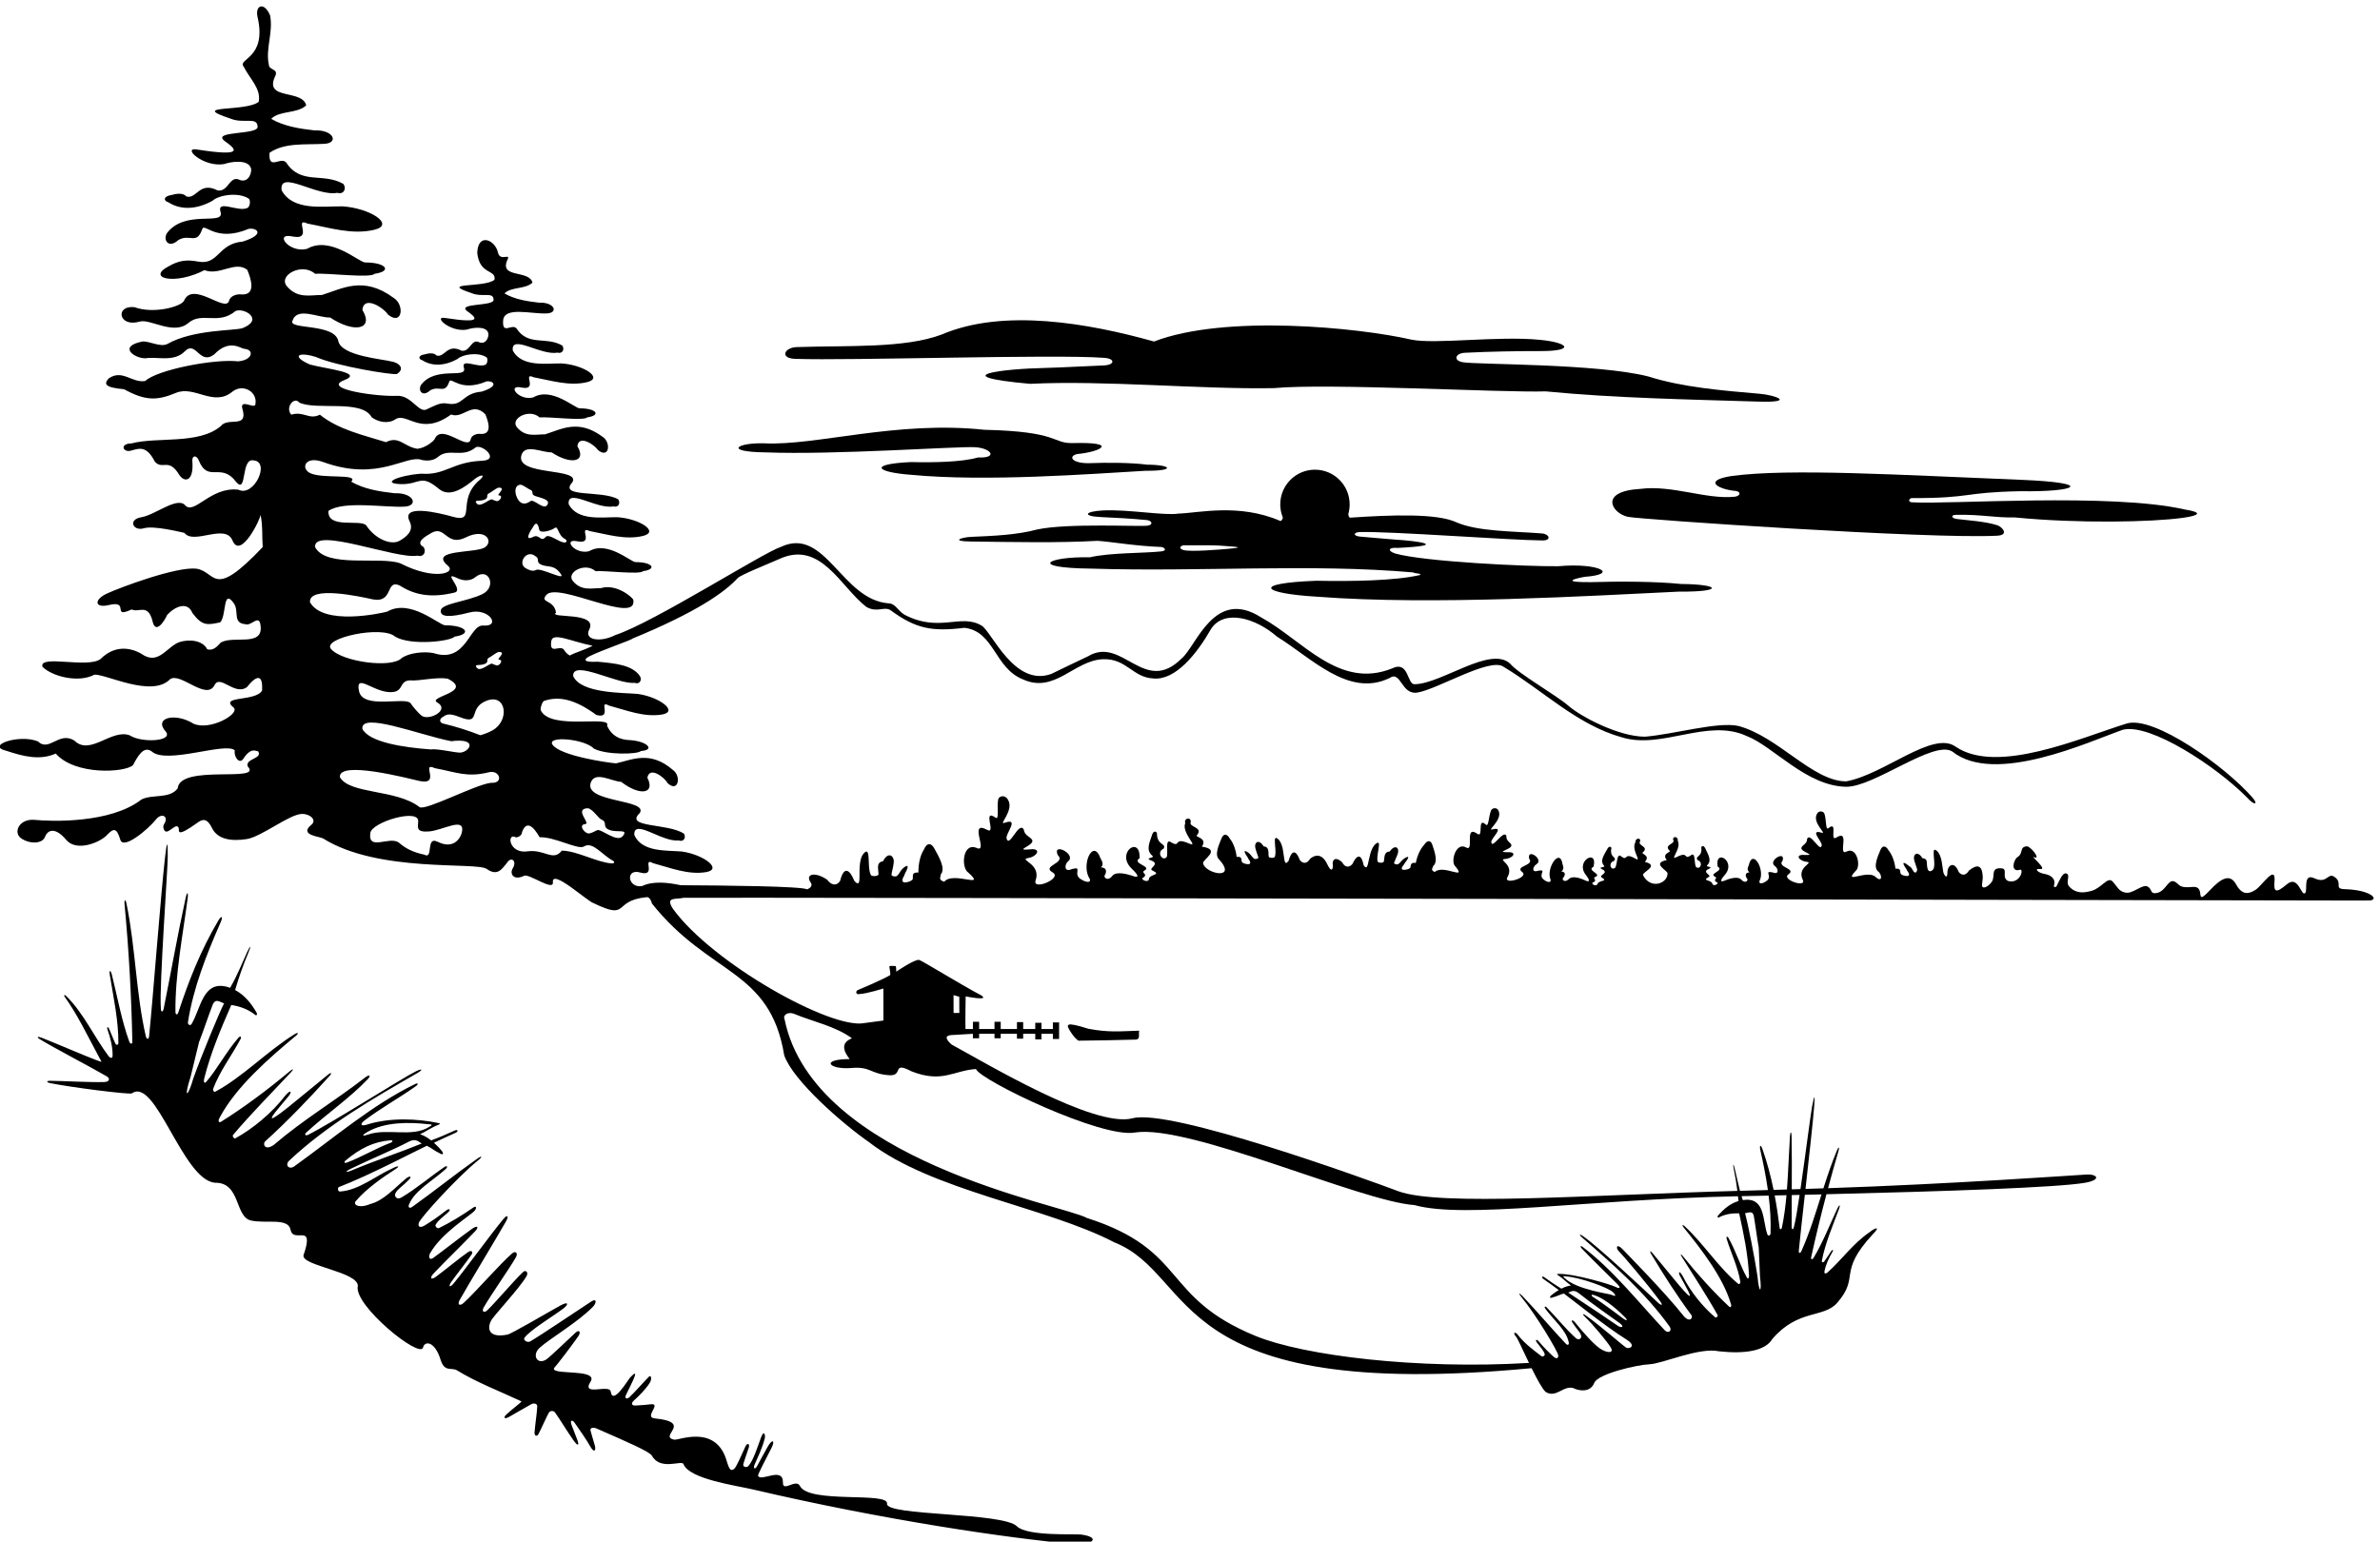
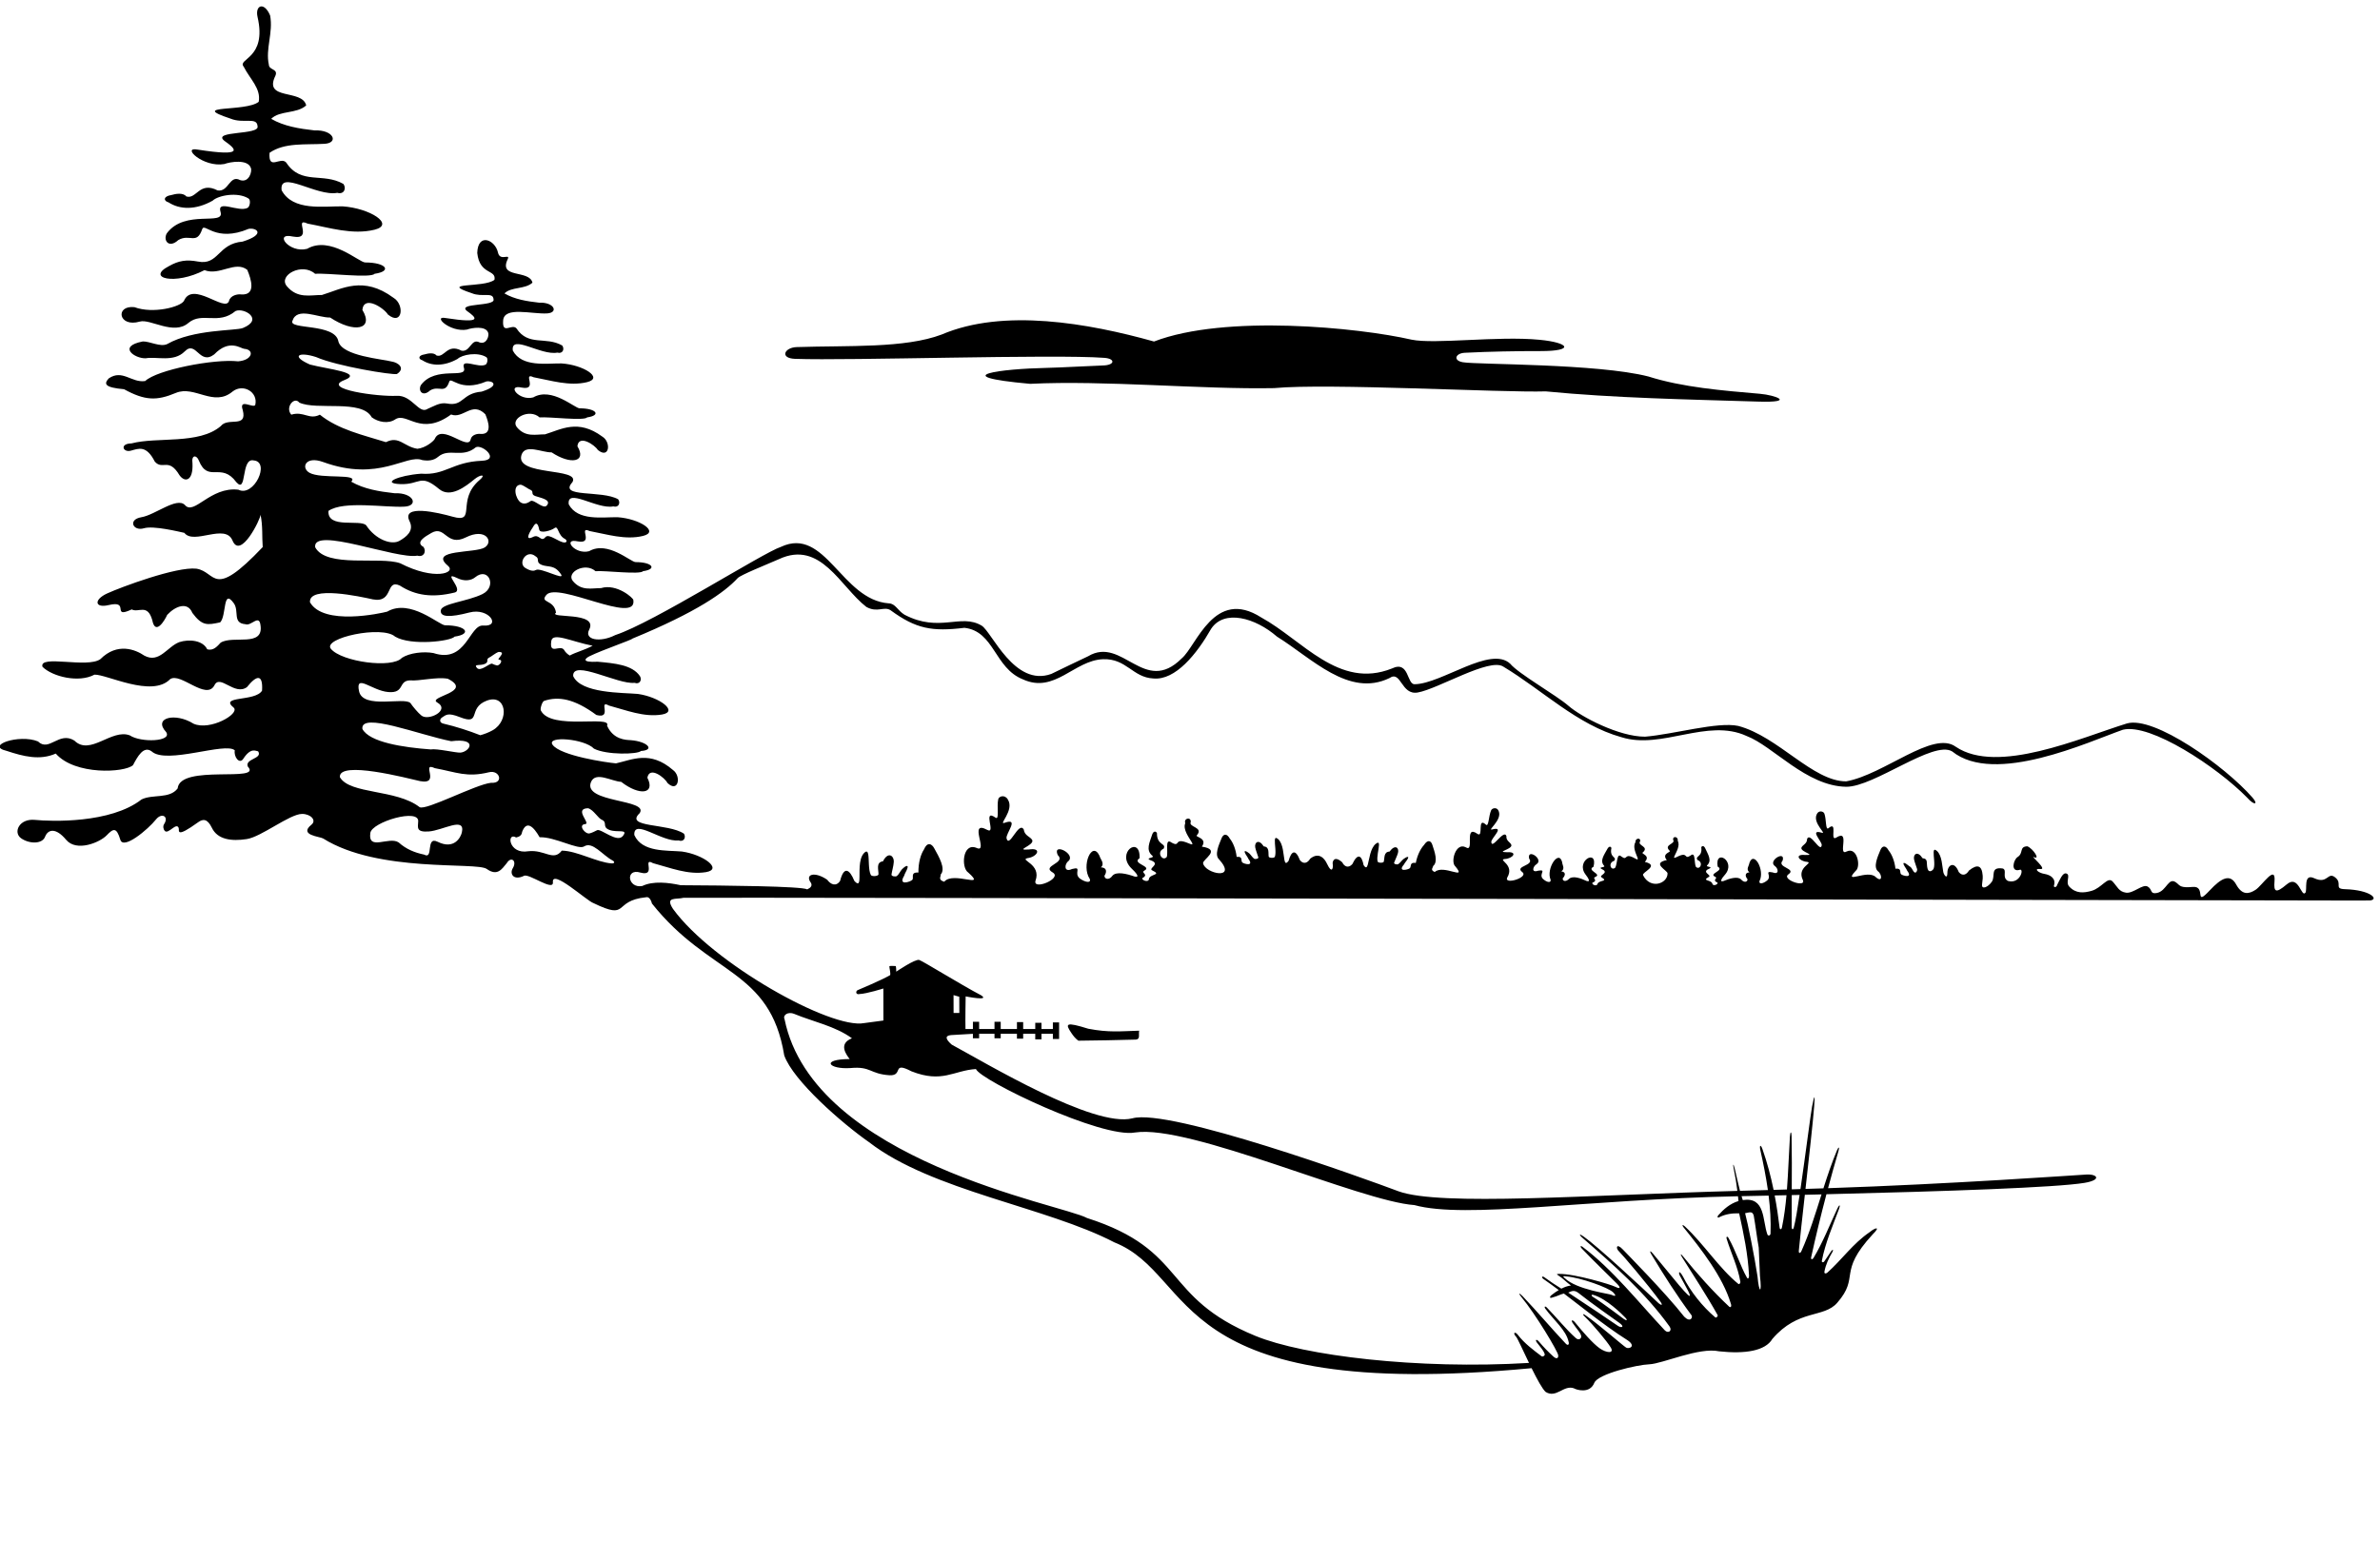
<svg xmlns="http://www.w3.org/2000/svg" version="1.1" id="svg1" width="709.636" height="459.736" viewBox="0 0 709.636 459.736">
  <defs id="defs1" />
  <g id="g1" transform="translate(-49.586,-288.685)">
    <path id="path1" d="m 2155.27,4964.69 c 121.34,-4.46 579.87,10.81 693.53,2.22 24.9,-1.87 23.83,-16.56 -3.69,-17.11 -16.35,-0.33 -95.48,-4.82 -128.97,-5.49 -93.64,-1.88 -229.48,-17.95 -33.99,-35.65 167.2,8.36 383.85,-12.76 546.87,-9.62 121.22,11.49 511,-10.45 609.23,-7.32 154.18,-15.01 318.14,-17.99 476.79,-22.9 84.38,-2.62 37.92,14.5 3.41,17.49 -84.09,7.29 -173.24,14.4 -250.3,38.85 -114.95,29.26 -381.51,26.24 -415.52,31.88 -22.89,3.8 -17.22,20.17 4.08,21.24 56.31,2.83 114.33,3.89 170.7,3.83 74.64,-0.08 65.3,18.73 -3.35,25.33 -93.73,9.01 -234.86,-10.52 -286.77,0.28 -119.24,27.22 -417.78,57.14 -577.32,-4.17 -147.27,41.25 -337.75,74.88 -476.04,15.66 -82.73,-31.23 -209.09,-24.28 -325.12,-28.16 -27.61,-0.93 -38.44,-25.08 -3.54,-26.36" style="fill:#000000;fill-opacity:1;fill-rule:nonzero;stroke:none" transform="matrix(0.133,0,0,-0.133,0,1056)" />
-     <path id="path2" d="m 2796.45,2328.54 c -13.25,1.79 -120.99,-4.3 -143.66,18.38 -31.63,31.63 -295.47,23.21 -291.35,50.71 4.13,27.5 -174.86,-0.58 -195.26,39.79 -8.73,17.29 -38.45,-14.62 -38.1,7.38 0.61,37.69 -49.97,0.43 -55.86,15.7 -0.88,2.3 17.01,36.37 30.33,62.61 8.43,16.62 1.68,20.25 -8.16,3.14 -7.92,-13.77 -17.75,-32.36 -24.5,-44.63 -4.28,-7.8 -9.38,-5.68 -5.35,3.79 6.03,14.15 16.94,35.72 22.77,58.7 1.79,7.1 -1.66,20.25 -8.42,1.97 -7.73,-20.9 -17.05,-51.32 -28.25,-63.87 -4.05,-4.53 -13.05,-1.96 -11.48,3.82 2.7,10.02 8.56,25.62 12.32,37.52 2.93,9.27 -3.67,11.05 -7.57,2.35 -8.48,-18.9 -20.19,-45.39 -24.42,-49.37 -12.84,-12.07 -14.64,12.78 -22.08,29.88 -28.9,66.39 -103.89,32.81 -113.25,34.82 -36.14,7.79 44.27,38.76 -43.67,47.75 -25.3,2.59 18.31,35.61 -10.4,31.45 -3.57,-0.52 -20.16,-2.15 -32.75,-2.65 -9.36,-0.37 -9.64,5.65 -3.61,11.07 11,9.9 27.62,26.11 36.56,41.23 3.81,6.45 2.66,17.66 -2.77,12.26 -11.18,-11.12 -30.39,-33.34 -43.47,-45.71 -6.01,-5.68 -11.6,-2.9 -7.92,4.79 4.83,10.13 11.97,23.92 16.44,34.08 5.92,13.45 7.18,20.53 -7.77,4.32 -4.16,-4.51 -38.29,-62.63 -42.85,-30.78 -2.53,17.71 -66.92,-12 -45.27,22.25 15.02,23.75 -50.2,18.47 -73.84,23.58 -7.88,1.7 -11.14,4.56 -5.27,10.02 2.38,2.22 33.97,42.9 51.31,67.71 7.48,10.71 1.92,15.61 -5.51,8.83 -22.3,-20.34 -58.58,-56.04 -66.76,-60.91 -19.61,-11.68 -32.3,10.51 -13.42,27.31 22.9,20.37 85.7,57.23 119.13,91.62 7.68,7.89 8.97,19.97 -4.12,11.48 -36.2,-23.48 -109.3,-73.22 -136.68,-89.38 -6.04,-3.55 -17.02,2.69 -12.72,8.43 12.9,17.22 61.5,46.36 86.47,64.92 12.03,8.95 13.67,18.07 -6.72,6.83 -33.5,-18.46 -108.65,-63 -118.01,-64.87 -41.79,-8.37 -45.96,12.77 -37.22,30.42 6.34,12.8 62.19,70.61 79.88,100.52 4.87,8.25 -1.55,15.08 -7.64,9.42 -19.6,-18.21 -58.11,-63.99 -79.62,-85.24 -7.98,-7.87 -13.9,-3.38 -8.85,5.54 15.82,27.98 55.73,83.99 72.22,112.48 5.38,9.3 -0.49,15.75 -8.63,8.7 -26.7,-23.15 -79.76,-84.34 -107.86,-110.3 -9.73,-8.99 -15.22,-4.22 -9.5,5.97 21.75,38.73 78.86,132.49 103.46,175.55 7.48,13.09 3.82,17.27 -6.04,5.37 -28.32,-34.18 -83.37,-110.27 -110.78,-143.55 -9.29,-11.28 -12.46,-6.55 -5.44,3.27 13.2,18.51 35.03,45.73 45.5,61.31 4.02,5.99 -0.06,10.86 -7.97,5.43 -18.23,-12.51 -50.32,-39.18 -71.52,-54.92 -12,-8.9 -15.12,-2.94 -5.32,7.42 23.96,25.36 69.27,69.45 92.72,94.24 9.22,9.75 5.58,14.47 -7.55,5.07 -24.79,-17.72 -64.08,-48.61 -85.9,-64.5 -10.1,-7.34 -11.15,3.62 -7.54,10.03 26.58,47.21 92.76,85.75 100.44,96.2 5.05,6.89 2.12,10.31 -3.36,6.5 -25.04,-17.4 -52.16,-33.99 -76.93,-46.05 -3.9,-1.9 -9.61,3.8 -7.58,7.53 5.75,10.5 16.66,17.32 27.78,27.6 7.22,6.67 3.2,10.39 -5.77,3.2 -15,-12.01 -30.51,-22.67 -46.37,-32.34 -12.22,-7.6 -15.8,-1.34 -13.38,5.63 1.67,9.18 84.82,101.25 132.27,139.65 11.83,9.57 9.74,12.04 -2.31,3.54 -48.78,-34.44 -95.98,-72.56 -144.09,-106.83 -7.32,-5.66 -11.01,-0.78 -7.32,6.07 13.02,30.89 53.55,52.48 81.72,78.32 5.66,5.19 2.86,8.46 -3.26,4.28 -32.47,-22.2 -64.35,-49.51 -95.62,-67.85 -10.52,-6.4 -14.71,1.76 -14.77,4.98 -0.17,9.67 16.99,20.02 27.44,31.05 13.93,11.71 5.29,13.78 -3.9,5.23 -25.48,-21.1 -49.24,-48.77 -79.62,-56.37 -25.17,-10.64 -40.17,-0.84 -30.97,7.75 23.52,27.64 62.57,54.45 86.31,69.49 15.32,9.71 5.62,8.69 -4.47,3.16 -38.02,-16.76 -75.34,-49.27 -118.25,-52.19 -5.2,-0.35 -5.54,8.85 -2.34,10.07 65.91,24.95 174.83,82.36 197.09,92.52 11.22,-5.2 15.41,-10.39 28.34,-16.52 9.38,-6.33 9.82,0.46 4.03,6.38 -4.05,5.21 -11.18,12.04 -16.35,16.92 13.32,6.67 34.98,16.12 48.09,22.15 7.84,3.59 5.19,8.32 -1.42,5.29 -17.82,-8.15 -36.39,-16.15 -53.08,-22.17 -9.06,6.55 -11.55,8.82 -24.69,13.97 11.82,4.98 26.44,15.55 39.49,20.42 7.25,2.71 6.27,3.53 -0.43,4.93 -44.14,9.24 -107.49,12.86 -160.64,-4.68 -16.41,-3.84 -8.16,6.05 -4.75,8.67 38.13,29.3 78.84,51.18 116.79,78.23 6.49,4.63 5.23,8.13 -1.69,4.77 -96.01,-46.61 -182.04,-120.83 -271.43,-184.94 -11.62,-7.5 -21.12,3.58 -10.47,13.55 85.49,80.1 186.95,138.51 286.64,195.87 13.83,7.96 11.8,11.15 -2.72,4.17 -28.93,-13.89 -189.34,-116.23 -241.62,-142.34 -6.06,-3.02 -9.25,0.5 -4.54,4.85 43.84,40.48 98.36,77.87 138.02,119.83 8.21,8.69 3.58,11.1 -6,3.64 -67.4,-52.44 -138.7,-94.38 -204.809,-151.17 -19.828,-13.64 -24.839,2.03 -19.605,7.6 50.664,45.88 98.704,96.1 144.124,146.35 7.28,8.06 4.6,9.83 -3.98,2.72 -29.51,-24.45 -59.34,-48.45 -88.59,-72.45 -57.394,-45.81 -34.109,-16.94 -14.53,6.15 6.04,7.13 11.73,13.71 14.59,17.37 8.6,8.93 9,20.9 -7.52,1.18 -27.844,-36.02 -69.528,-71.58 -110.668,-94.18 -2.574,-1.42 -7.242,5.01 -5.028,7.62 39.114,46.3 85.555,93.23 129.596,140.24 6.96,7.43 5.7,9.44 -1.95,3.03 -49.06,-41.07 -102.489,-81.15 -154.966,-113.86 -3.41,-2.12 -7.734,0.77 -2.516,9.69 36.344,68.76 110.665,133.33 171.372,183.84 6.64,5.53 4.05,7.76 -3.46,3.1 -61.482,-38.09 -117.197,-96.75 -178.111,-129.06 -2.707,-1.43 -5.73,3.31 -4.363,6.96 14.734,39.37 40.969,73.34 61.109,110.93 3.055,5.69 -0.457,8.01 -4.742,3.05 -27.668,-32.03 -48.09,-71.07 -71.32,-97.91 -5.418,-7.1 -6.774,0.59 -5.481,5.72 14.871,58.99 36.887,110.57 60.934,165.79 19.523,-3.13 37.738,-9.55 53.242,-21.97 3.711,-2.96 5.887,0.7 3.117,5.42 -11.562,19.77 -25.894,38.35 -47.769,50.07 8.707,29.23 18.012,56.25 29.887,84.18 6.609,15.53 4.789,17.51 -2.454,1.88 -12.386,-26.71 -23.418,-55.45 -38.687,-81.1 -60.984,22.02 -64.902,-45.64 -86.328,-81.05 -3.063,-5.06 -9.016,-1.57 -8.141,4.07 11.848,76.21 41.27,151.12 73.024,223.29 6.128,13.93 2.386,16.85 -5.047,4.31 -38.711,-65.29 -66.278,-134.48 -89.688,-206.15 -1.957,-6 -6.273,-5.08 -6.344,1.42 -0.921,83.2 16.075,169.17 27.297,253.98 1.95,14.73 -1.203,16.36 -4.246,2.46 -18.101,-82.69 -32.765,-166.37 -49.492,-249.54 -1.312,-6.53 -6.402,-10.17 -6.348,2.73 -3.539,48.11 15.329,307.09 15.539,338.87 0.254,38.89 -2.046,32.66 -5.746,1.17 -9.406,-80.11 -27.832,-323.71 -36.097,-404.28 -0.899,-8.73 -5.785,-6.51 -7.36,0.3 -22.027,95.51 -22.957,197.81 -43.14,296.53 -2.364,11.56 -5.559,10.63 -4.442,-1.29 9.742,-104.14 15.356,-206.82 17.442,-307.43 0.129,-6.27 -4.735,-6.15 -7.039,0.27 -17.18,47.77 -26.305,98.93 -38.633,148.76 -3.113,12.58 -6.817,12.32 -4.77,-0.26 8.207,-50.5 19.399,-101.45 19.133,-152.43 -0.019,-4.07 -4.797,-4.83 -6.816,-0.62 -5.059,10.54 -9.278,22.68 -13.758,32.43 -3.277,7.14 -5.891,4.37 -3.727,-1.68 6.746,-18.86 11.606,-39 11.313,-57.98 -0.059,-7.51 -6.059,-4.95 -8.555,-1.64 -33.316,44.25 -54.941,94.55 -94.473,134.47 -5.289,5.34 -7.625,3.4 -3.187,-2.67 25.871,-35.43 51.684,-88.56 75.73,-133.33 1.829,-3.41 3.649,-6.77 5.457,-10.07 0.559,-1.01 -4.23,0.49 -12.398,3.58 -27.195,10.29 -91.867,38.25 -121.484,49.8 -9.871,3.86 -11.106,1.11 -5.692,-2.31 29.391,-18.57 117.582,-64.38 151.367,-84.14 7.579,-4.44 7.239,-12.42 -5.5,-12.83 -31.359,-1.02 -93.273,2.57 -121.031,2.78 -9.648,0.07 -8.105,-3.53 -0.992,-5.03 43.145,-9.06 178.176,-26.39 184.102,-23.15 53.242,37.75 113.546,-194.01 186.144,-200.42 57.719,1.09 44.094,-75.74 80.395,-84.57 33.031,-7.75 82.899,6.81 88.949,-20.17 6.17,-34.01 55.67,18.62 29.04,-58.23 -3.11,-23.5 122.15,-36.52 121.94,-68.3 -10.75,-42.71 139.75,-164.64 146.16,-138.1 3.7,15.32 26.26,14.7 39.34,-27.52 8.99,-29.02 24.58,-16.13 37.24,-23.97 42.98,-26.61 97.78,-47.67 143.95,-69.27 1.9,-0.9 -22.35,-18.45 -33.95,-29.66 -7.63,-7.38 -3.74,-10.84 6.31,-5.2 15.38,8.64 36.6,21.37 49.77,28.47 6.52,3.51 13.57,0.86 13.36,-4.78 -0.57,-14.63 -4.87,-41.8 -6.09,-58.48 -0.57,-7.93 5.41,-10.3 9.04,-3.33 6.69,12.86 15.85,34.05 22.39,46.45 3.37,6.38 11.17,6.15 14.62,1.38 10.37,-14.33 27.02,-42.17 41.09,-62.04 11.03,-15.58 12.96,-10.49 9.14,-0.19 -3.82,10.3 -9.17,23.5 -13.2,34.18 -4.3,11.39 1.56,12.62 6.84,5.08 10.35,-14.76 25.99,-37.04 35.01,-52.97 9.2,-16.26 13.1,-8.3 10.3,1.78 -2.98,10.75 -7.37,24.44 -9.74,33.81 -1.76,6.97 7.73,7.13 11.75,5.37 70.96,-30.92 120.91,-52.66 125.91,-61.74 18.93,-34.39 67.11,-9.12 70.74,-18.74 12.74,-33.76 118.09,-48.11 155.65,-56.91 295.14,-69.16 576.44,-109.88 718.82,-122.38 40.94,-3.59 63.8,14.89 16.93,21.24 z M 1318.23,3205.2 c -51.06,-20.72 -105.18,-38.38 -155.96,-59.79 -15.66,-6.61 -17.31,-3.62 -1.98,3.82 46.44,22.54 88.62,39.21 130.84,61.05 14.42,6.81 20.71,-1.51 27.1,-5.08 z m -123.48,24.98 c 40.4,24.38 97.01,23.06 137.88,18.47 14.61,-0.35 5.04,-4.29 2.94,-5.66 -38.39,-25.08 -94.32,-2.33 -138.16,-17.73 -12.07,-4.24 -14.33,-2.13 -2.66,4.92 z m -46.68,-62.57 c 31.48,26.19 61.84,41.95 100.23,44.91 5.49,0.42 5.84,-3.38 0.39,-5.45 -33.2,-12.61 -64.43,-31.73 -98.12,-44.47 -5.9,-2.24 -7.64,1.36 -2.5,5.01 z m -341.629,184.37 c -12.738,-44.68 -22.492,-46.81 -6.23,3.29 4.09,17.65 10.207,42.82 18.766,77.17 10.648,27.1 20.691,58.68 31.336,85.79 5.929,10.16 10.289,7.5 24.808,1.33 -11.441,-22.52 -50.465,-116.64 -68.68,-167.58" style="fill:#000000;fill-opacity:1;fill-rule:nonzero;stroke:none" transform="matrix(0.133,0,0,-0.133,0,1056)" />
-     <path id="path3" d="m 4257.11,4669.22 c 23.31,-0.8 16.39,-12.99 4.21,-13.72 -63.77,-6.39 -139.46,26.64 -210.7,17.65 -95.52,-5.51 -63.44,-55.27 -28.26,-62.72 26.81,-5.67 676.29,-50.22 827.68,-42.32 28.38,1.48 10.76,20.17 0.62,23.42 -27.9,8.95 -67.18,11.04 -91.3,14.14 -11.97,1.54 -15.09,10.08 2.11,9.25 53.49,1.07 84.04,-6.83 128.23,-5.81 144.36,-14.13 307.88,-10.38 376.06,-1 38.28,5.25 46.51,12.28 4.42,18.91 -164.88,37.64 -529.38,10.72 -611.01,16.02 -10.73,0.69 -5.71,9.41 -0.28,9.4 136.2,-0.23 112.73,12.93 243.02,15.43 127.97,-1.98 169.93,18.85 0.81,25.61 -274.11,10.97 -516.15,25.83 -646.88,8.66 -63.76,-9.72 -34.18,-27.85 1.27,-32.92" style="fill:#000000;fill-opacity:1;fill-rule:nonzero;stroke:none" transform="matrix(0.133,0,0,-0.133,0,1056)" />
-     <path id="path4" d="m 3323.71,4467.11 c -148.11,-5.71 -121.51,-28.56 2.88,-35.82 257.41,-19.73 616.19,2.34 809.6,11.42 103.54,-0.78 92.75,16.61 5.76,17.13 -56.09,5.71 -137.34,6.23 -202.05,4.16 -60.39,-0.52 -46.55,6.16 -14.65,11.88 78.64,5.71 33.51,32.08 -59.24,23.82 -70.94,-0.88 -300.5,10.11 -365.55,28.57 -17.74,5.82 -15.07,14.36 5.42,12.46 116.09,5.56 48.32,15.36 -7.02,18.82 -19.8,1.25 -66.49,5.89 -76.16,6.49 -16.26,1.02 -16.53,9.73 -1.75,10.22 67.45,2.22 338.32,-18.33 410.21,-18.74 20.68,-0.11 14.88,14.44 -1.43,15.68 -68.54,5.22 -143.47,4.28 -191.62,24.84 -43.15,20.67 -147.63,16.8 -238.49,10.53 -2.41,-0.17 -4.75,5.84 -3.84,9.15 1.8,6.57 2.76,13.49 2.76,20.63 0,42.95 -34.83,77.78 -77.78,77.78 -42.96,0 -77.78,-34.83 -77.78,-77.78 0,-10.1 1.95,-19.72 5.47,-28.56 1.41,-3.54 -3.6,-9.5 -5.32,-8.61 -92.84,40.28 -183.8,17.71 -228.44,16.52 -30.98,-5.09 -113.98,10.01 -169.65,7.03 -40.77,-2.18 -46.77,-13.07 -2.61,-14.89 33.34,-1.38 67.64,-3.47 100.87,-6.56 12.58,-1.17 15.52,-10.99 1.89,-12.67 -20.27,-2.48 -177.88,6 -246.62,-8.41 -46.19,-12.54 -99.11,-14.5 -149.04,-16.7 -20.48,-0.91 -48.4,-9.86 1.58,-10.44 93.98,-1.08 191.05,-3.43 282.62,1.58 33.98,-2.53 83.24,-11.55 142.36,-13.8 5.94,-0.22 15.4,-8.11 0.3,-9.85 -36.63,-4.24 -116.37,-2.74 -160.17,-13.31 -95.04,2.05 -141.37,-23.92 3.62,-25.37 241.25,-7.67 492.51,11.57 721.02,-8.51 4.31,-3.11 18.69,-1.55 15.82,-5.71 -56.09,-13.24 -155.31,-14.54 -232.97,-12.98 z m -195.42,71.8 c -17.78,-1.62 -87.24,-7.6 -102.59,-2.86 -12.82,3.96 -4.81,10.63 1.73,10.63 8.87,0 24.93,0 51.33,0 22.92,0 38.5,-1.38 52.71,-2.52 14.21,-1.14 30.08,-2.23 -3.18,-5.25" style="fill:#000000;fill-opacity:1;fill-rule:nonzero;stroke:none" transform="matrix(0.133,0,0,-0.133,0,1056)" />
-     <path id="path5" d="m 2088.45,4755 c 156.24,-6.14 432.99,14.02 470.62,11.53 37.63,-2.49 50.61,-25.08 6.58,-22.9 -36.32,-10.59 -100.58,-11.63 -150.88,-10.39 -95.92,-4.57 -78.69,-22.85 1.87,-28.66 166.7,-15.78 399.07,1.87 524.33,9.14 67.05,-0.62 60.07,13.29 3.73,13.71 -36.32,4.57 -88.95,4.98 -130.86,3.32 -39.11,-0.42 -46.65,15.93 -25.98,20.5 50.93,4.57 96.87,27.5 -10.88,24.56 -45.93,-0.71 -28.87,26.05 -197.5,29.82 -197.17,21.09 -377.63,-36.23 -493.38,-30.33 -61.55,1.64 -91.56,-19.14 2.35,-20.3" style="fill:#000000;fill-opacity:1;fill-rule:nonzero;stroke:none" transform="matrix(0.133,0,0,-0.133,0,1056)" />
    <path id="path6" d="m 2812.66,3462.64 c -51.57,16.1 -51.87,11.21 -38.28,-9.05 4.51,-7 9.85,-13.37 15.98,-17.75 45.85,0.62 84.1,1.09 128.71,2.48 10.68,0.62 5.88,11.61 7.59,19.98 -41.67,-1.24 -67.84,-4.49 -114,4.34" style="fill:#000000;fill-opacity:1;fill-rule:nonzero;stroke:none" transform="matrix(0.133,0,0,-0.133,0,1056)" />
-     <path id="path7" d="m 5629.86,3775.57 c -26.04,0.79 -4.37,12.48 -21.97,26.43 -17.14,13.59 -16.14,-16.12 -46.98,-1.85 -25.37,11.74 -14.64,-26.73 -19.91,-32.75 -9.3,-10.61 -14.88,41.78 -41.77,18.85 -24.67,-21.04 -29.28,-16.53 -27.33,6.48 3.4,40.21 -27.44,-8.87 -42.4,-18.55 -14.96,-9.68 -29.93,-12.91 -43.64,12.1 -13.73,25.01 -33.68,13.71 -58.62,-12.91 -37.16,-39.66 -7.01,10.18 -38.66,7.26 -26.19,-2.42 -28.35,2.23 -34.92,8.07 -19.95,17.75 -22.45,-17.75 -46.14,-21.78 -15.25,-2.6 -8.73,8.06 -19.95,14.52 -11.22,6.45 -32.42,-16.14 -48.63,-13.71 -16.22,2.41 -18.71,12.9 -29.93,25 -11.23,12.1 -24.35,-14.59 -47.39,-20.97 -17.46,-4.84 -34.92,-6.46 -49.89,9.68 -9.3,10.03 3.9,25.95 -6.46,29.29 -8.53,2.75 -14.73,-14.72 -20.74,-25.77 -1.08,-6.1 -8.86,-5.88 -6.91,-0.9 4.56,15.05 -7.44,23.49 -21.61,25.78 -14.17,2.29 -25.07,12.75 -8.78,10.91 16.3,-1.83 -22.83,30.52 -15.3,26.92 16.29,-7.79 -1.13,18.88 -14.1,24.04 -18.95,-0.65 -7.99,-15.36 -21.82,-24.04 -9.49,-5.96 -16.17,-33.94 3.7,-28.97 12.15,6.05 2.66,-33.07 -25.65,-24.6 -13.97,8.39 -1,23.24 -10.97,27.76 -29.93,4.51 -16.21,-17.19 -24.95,-29.69 -8.73,-12.51 -23.13,-18.04 -21.88,-6.35 1.25,11.7 2.65,15.71 0.43,27.61 -2.26,12.12 -9.56,20.28 -29.85,3.85 -5.02,-8.82 -14.28,-13.71 -22.81,-3.29 -10.17,26.49 -25.46,15.19 -25.46,-1.35 0,-16.54 -7.84,-5.3 -9.24,1.45 -2.45,11.75 -2.53,37.06 -14.45,47.45 -5.09,4.3 -6.81,2.4 -7.13,-2.49 -0.59,-8.98 3.5,-28.02 0.02,-37.35 -1.25,-3.38 -10.7,-11.67 -13.82,0.43 -3.12,12.1 2.28,21.8 -10.99,22.78 -11.49,17.73 -21.3,9.01 -19.15,-2.38 1.36,-7.19 5.41,-16.23 6.9,-22.03 0.89,-3.49 -3.63,-13.68 -9.24,-3.19 -5.61,10.49 -6.42,7.51 -10.87,11.76 -5.44,4.79 -15.34,9.93 -7.96,-2.29 1.85,-3.24 4.35,-6.24 5.67,-9.62 13.76,-17.91 -9.46,-11.64 -13.5,-8.23 -4.04,3.41 2.46,14.29 -12.67,12.54 -2,17.73 -8.36,32.48 -15.21,40.79 -7.2,13.19 -15.17,10.39 -18.86,0.39 -6.12,-14.83 -16.1,-37.11 -5.25,-46.9 9.64,-6.87 10.49,-26.71 -4.72,-13.2 -18.4,18.7 -75.13,-17.98 -45.05,14.18 12.07,9.02 3.5,54.41 -19.94,43.49 -22.04,-12.48 9.26,52.12 -23.94,30.84 -14.99,-9.17 4.61,39.36 -17.13,21.37 -6.98,-6 -4.47,19.37 -9.27,32.6 -1.9,5.26 -12.91,8.14 -17.07,-1.48 -9.98,-20.08 24.28,-45.57 10.81,-41.28 -27.99,8.1 0.83,-19.12 0.35,-27.95 -2.4,-19.27 -25.64,30.21 -32.76,14.14 0.03,-11.74 -10.6,-13.25 -12.91,-20.19 -1.58,-9.67 35.2,-16.61 8.17,-16.06 -24.72,2.4 -13.41,-14.18 4.63,-15.38 15.42,-2.63 -24.29,-11.56 -9.15,-41.41 6.58,-17.09 -48.82,1.89 -32.92,13.27 19.91,13.49 -26.75,15.15 -12.74,30.92 7.1,23.95 -33.98,-0.42 -17.41,-12.15 7.73,-5.1 10.53,-20.42 -4.94,-14.28 -19.9,3.98 -1.46,-7.13 -11.57,-17.47 -9.6,-8.28 -19.92,-9.73 -17.92,-1.85 12.69,24.07 -12.82,69.34 -22.73,40.23 -0.14,-5.19 -8.57,-14.44 0.23,-20.71 -12.66,-1.19 -8.17,-11.31 -4.47,-15.25 0.79,-6.18 -7.1,-9.19 -14.32,-0.77 -7.77,7.62 -25.91,2.25 -39.57,-3.66 -10.31,-2.88 -2.57,7.64 3.74,14.71 25.3,29.74 -23.54,59.25 -16.68,17.76 16.36,-8.97 -21.23,-15.63 -5.93,-22.59 8.43,-3.95 -8.29,-6.96 5.78,-13.5 0.99,-4.37 -10.96,-8.68 -11.84,-1.85 -2.86,8.83 -24.45,5.44 -8.26,14.58 8.29,4.07 -14.31,9.69 -2.16,16.98 16.96,7.3 -5.36,4.38 -1.18,9.26 11.43,10.97 1.99,24.29 -4.68,38.95 -3.15,5.88 -7.28,4.8 -8.44,1.28 3,-22.55 -14.99,-18.58 -8.4,-28.42 14.25,-4.94 5.3,-23.81 -3.67,-15.22 -4.29,8.58 -0.24,35.48 -12.02,25.27 -15.65,-10.25 -3.88,10.58 -30.82,-3.2 -6.67,-3.5 -6.91,-1.84 -5,2.51 3.33,7.58 13.23,23.33 7.04,34.03 2.01,9.23 -11.76,11.5 -10.13,1.88 6.02,-9.52 -22.18,-10.33 -8.13,-24.26 5.74,-3.15 -19.16,-5.68 -6.13,-21.05 -35.2,-7.19 1.61,-23.03 1.65,-29.86 0.12,-23.27 -38.76,-36.53 -54.97,-4 -3.24,6.5 38.6,21.42 4.02,29.77 14.23,14.92 -10.45,18.27 -4.47,21.23 15.14,13.44 -12.95,15.18 -6.19,24.5 2.39,9.54 -11.54,7.74 -10.26,-1.55 -7.03,-10.48 1.6,-26.54 4.33,-34.22 1.57,-4.4 1.19,-6.06 -5.19,-2.33 -25.81,14.65 -15.71,-6.54 -30.53,4.2 -10.96,10.59 -9.04,-16.4 -14.01,-24.82 -9.63,-8.28 -17.07,10.85 -2.45,15.31 7.36,9.61 -10.93,6.25 -6.14,28.66 -0.88,3.55 -4.92,4.77 -8.53,-0.99 -7.82,-14.43 -18.3,-27.41 -7.76,-38.74 3.79,-5.02 -18.27,-1.37 -1.91,-9.21 11.55,-7.69 -11.46,-12.55 -3.5,-16.89 15.44,-9.67 -5.86,-5.57 -9.41,-14.29 -1.42,-6.79 -13.01,-2.09 -11.68,2.24 14.58,6.06 -1.88,9.63 6.85,13.29 15.83,6.44 -21.19,14.34 -4.14,22.76 10.15,41.21 -40.97,13.36 -18.06,-17.19 5.74,-7.27 12.64,-18.03 2.57,-14.81 -13.18,6.35 -30.86,12.32 -39.23,4.97 -7.87,-8.17 -15.51,-4.91 -14.24,1.24 4.01,3.81 9.3,13.77 -3.25,15.38 9.29,5.97 1.6,15.49 1.87,20.67 -7.6,29.4 -36.66,-14.96 -25.89,-39.42 1.37,-7.93 -8.82,-6.15 -17.75,2.44 -9.27,10.66 10.02,21.15 -10.17,17.83 -15.93,-5.62 -11.92,9.59 -3.81,14.43 17.48,11.16 -21.61,36.86 -16.42,12.71 12.74,-16.21 -33.98,-16.33 -15.17,-30.45 14.98,-11.9 -41.85,-29.02 -33.93,-12.17 17.49,29.3 -21.46,39.54 -5.85,41.66 18.1,0.6 30.72,16.78 5.83,15.21 -27.04,0.34 10.25,6.05 9.44,15.76 -1.76,7.01 -12.25,8.88 -11.29,20.6 -5.84,16.28 -32.97,-32.36 -33.84,-13.04 0.22,8.84 31.16,35.06 2.56,27.91 -13.79,-3.84 22.45,20.48 14.06,40.86 -3.39,9.74 -14.61,7.23 -16.92,2.04 -5.84,-13.05 -5.35,-38.47 -11.84,-32.25 -20.28,18.69 -4.56,-30.43 -18.8,-20.77 -31.47,22.35 -5.34,-43.2 -26.35,-30.01 -22.55,11.68 -34.7,-33.36 -23.36,-42.77 27.49,-33.12 -26.26,5.4 -46.11,-12.67 -11.13,4.62 -3.63,9.69 -3.68,13.35 11.62,9.41 3.41,31.99 -1.52,47.01 -2.9,10.1 -10.64,13.16 -18.86,0.23 -7.5,-8.07 -15.03,-22.59 -18.43,-40.23 -14.96,2.25 -9.34,-8.83 -13.65,-12.1 -4.3,-3.27 -27.98,-8.77 -12.83,8.66 1.59,3.33 4.32,6.24 6.43,9.42 8.34,11.96 -1.95,7.16 -7.77,2.55 -4.78,-4.09 -7.34,-8.66 -11.79,-11.38 -2.14,-1.31 -10.14,0.03 -8.97,3.49 1.94,5.74 6.71,14.64 8.63,21.78 3.06,11.3 -6.05,20.32 -18.93,3 -13.33,-0.53 -10.81,-14.36 -12.78,-22.38 -0.87,-3.54 -12.85,-3.39 -13.84,0.02 -2.73,9.44 2.86,28.33 2.98,37.31 0.07,4.89 -1.5,6.84 -6.92,2.72 -12.73,-9.98 -14.81,-35.26 -18.19,-46.91 -1.94,-6.69 -4.3,-8.89 -9.35,-1.14 -4.22,21.72 -13.06,28.31 -25.31,2.2 -9.35,-10.13 -18.2,-4.93 -22.52,4.04 -18.96,17.08 -22.63,0.37 -21.39,-4.07 1.25,-4.44 -0.26,-25.97 -13.35,1.86 -4.54,9.65 -17.05,26.74 -37.34,10.31 -5.02,-8.82 -14.27,-13.71 -22.8,-3.29 -10.18,26.48 -19.52,20.2 -25.45,-1.35 -5.66,-7.58 -7.85,-5.3 -9.25,1.44 -2.46,11.75 -2.54,37.06 -14.45,47.46 -5.09,4.29 -6.81,2.39 -7.13,-2.49 -0.59,-8.98 3.49,-28.02 0.02,-37.36 -1.26,-3.37 -13.23,-3.12 -13.82,0.44 -1.34,8.08 2.28,21.8 -11,22.77 -11.48,17.73 -21.29,9.02 -19.14,-2.37 1.36,-7.19 5.41,-16.24 6.89,-22.04 0.9,-3.49 -7.2,-4.56 -9.23,-3.18 -4.22,2.86 -6.42,7.51 -10.87,11.76 -5.45,4.79 -15.34,9.93 -7.96,-2.3 1.85,-3.24 4.35,-6.23 5.67,-9.61 13.76,-17.92 -9.47,-11.64 -13.5,-8.23 -4.04,3.41 2.45,14.29 -12.67,12.53 -2,17.74 -8.37,32.49 -15.22,40.8 -7.18,13.18 -15.16,10.39 -18.85,0.39 -6.12,-14.83 -16.1,-37.12 -5.24,-46.9 42.05,-47.21 -31.36,-32.29 -35.95,-8.67 -1.65,8.47 42.32,30.68 -2.67,37.32 13.8,20.01 -17.63,21.51 -10.98,25.81 15.3,18.29 -19.95,17.43 -13.96,29.69 0.5,12.08 -16.29,8.35 -12.32,-3.01 -6.02,-13.75 8.8,-32.71 14.16,-41.94 3.06,-5.29 3.02,-7.38 -5.84,-3.45 -35.75,15.38 -17.79,-9.79 -38.9,1.93 -16.3,11.95 -6.99,-21.29 -10.97,-32.26 -9.82,-11.29 -23.95,11.62 -6.99,18.71 6.65,12.69 -15.13,6.56 -14.97,34.85 -1.99,4.31 -7.31,5.38 -10.31,-2.15 -5.98,-18.71 -15.62,-35.92 0.34,-48.83 5.98,-5.81 -22.28,-3.66 0,-11.62 16.29,-8.28 -10.98,-16.77 0,-21.29 21.61,-10.33 -5.82,-7.53 -7.98,-18.72 -0.02,-8.57 -15.59,-3.99 -15.05,1.52 16.5,9.07 -4.8,11.73 5.07,17.2 17.96,9.68 -29.93,15.48 -10.97,27.75 1.98,52.14 -54.2,12.15 -17.96,-23.23 8.98,-8.4 20.28,-20.98 6.98,-18.07 -17.96,6.45 -41.4,11.93 -49.88,1.93 -7.65,-10.97 -17.96,-7.74 -17.96,0 3.99,5.16 7.98,18.07 -7.98,18.71 9.98,8.39 -1.99,19.37 -2.99,25.82 -16.96,35.6 -41.57,-22.48 -21.95,-51.63 3.74,-9.68 -9.35,-8.56 -22.61,1.12 -14.24,12.21 6.97,27.28 -17.19,21 -18.3,-8.68 -17.23,10.6 -8.42,17.46 18.79,15.71 -36.25,43.35 -23.61,13.99 19.95,-18.72 -37.91,-23.88 -10.98,-39.37 21.62,-13.12 -44.39,-40.44 -38.9,-18.72 14.13,38.19 -36.75,46.69 -17.96,50.99 22.28,2.68 33.75,24.09 3.32,19.46 -33.58,-2.47 11.14,8.61 7.65,20.55 -3.99,8.5 -17.45,9.68 -19.29,24.31 -11.41,19.54 -32.53,-43.64 -38.57,-19.8 -1.99,10.98 29.6,46.79 -3.99,34.85 -16.1,-6.24 22.55,27.79 6.93,52.15 -6.71,11.7 -19.96,7.38 -21.5,0.7 -3.88,-16.79 3.26,-48.24 -6.38,-41.23 -29.93,20.97 2.16,-38.18 -17.96,-27.75 -44.73,24.31 4.49,-54.1 -24.94,-40.01 -30.93,12.05 -34.42,-45.07 -17.96,-55.5 42.57,-38.08 -33.92,3.87 -53.87,-20.65 -14.96,4.52 -6.98,11.62 -7.98,16.13 11.97,12.91 -3.99,40.01 -13.97,58.08 -6.18,12.22 -16.55,15.17 -23.42,-1.74 -7.22,-10.8 -12.82,-29.6 -12.49,-51.82 -19.13,1.18 -9.31,-11.94 -13.81,-16.46 -4.48,-4.51 -32.42,-13.87 -18.12,9.36 1.11,4.3 3.75,8.19 5.54,12.35 7.26,15.72 -4.25,8.66 -10.28,2.34 -4.87,-5.59 -6.87,-11.53 -11.68,-15.37 -2.31,-1.86 -12.57,-1.06 -12.01,3.35 0.93,7.32 4.55,18.86 5.1,27.91 0.88,14.33 -12.73,24.54 -24.22,1.69 -16.39,-2.09 -9.71,-18.95 -10.09,-29.1 -0.17,-4.48 -15.05,-5.58 -17.15,-1.46 -5.81,11.39 -3.73,35.39 -5.89,46.53 -1.18,6.08 -3.61,8.33 -9.27,2.63 -13.21,-13.73 -9.3,-45.27 -10.49,-60.07 -0.68,-8.5 -3.05,-11.47 -11.3,-2.42 -10.8,26.46 -23.44,33.67 -31.92,0 -8.98,-13.55 -21.28,-8.06 -28.93,2.59 -27.88,19.13 -50.65,12.51 -36.58,-6.78 3.81,-6.7 -0.54,-11.37 -8.19,-14.85 -11.31,7.15 -185.08,8.77 -283.66,9.34 -27.4,5.95 -61.86,10.05 -86.15,-1.75 -32.99,-6.11 -38.69,40.68 -4.07,30.06 37.16,-9.8 2.8,35.34 28.12,21.14 38.4,-10.19 78.36,-26.74 118.91,-20.08 38.03,6.48 -5.47,39.23 -54.1,46.19 -33.76,3.03 -89.31,-2.21 -106.72,37.02 -2.06,38.42 61.95,-16.45 99.24,-12.13 11.7,-4.39 17.3,6.63 12.09,15.06 -35.17,23.84 -134.2,12.98 -99.33,46.06 21.72,31.73 -127.43,22.91 -109.28,69.37 10.12,25.22 45.95,1.98 67.88,0.83 40.63,-31.66 77.37,-27.73 58.69,9.26 4.88,27.07 39.36,-0.18 45.02,-11.79 24.53,-23.27 31.61,15.61 12.22,29.2 -51.07,44.14 -91.03,22.89 -127.57,14.77 -20.64,1.71 -124.74,17 -142.28,41.79 -14,20.52 71.53,13.64 92.96,-8.85 28.22,-14.45 97.98,-12.96 105.3,-5.19 32.15,2.08 14.74,21.35 -23.1,24.28 -10.66,0.57 -38.88,0.88 -52.93,32.56 11.67,24.3 -126.04,-11.44 -148.46,34.06 -2,4.06 3.14,20 7.28,21.42 32.41,11.03 68.09,4.65 117.31,-31.61 37.18,-9.8 2.8,35.34 28.12,21.14 38.41,-10.19 78.37,-26.74 118.92,-20.08 38.03,6.48 -5.47,39.23 -54.1,46.19 -33.76,3.03 -127.62,0.8 -145.03,40.03 -2.06,38.42 100.26,-19.46 137.54,-15.14 11.71,-4.39 17.31,6.63 12.1,15.06 -17.33,25.57 -57.31,28.7 -94.62,32.25 -39.75,-2.1 -26.98,8.15 -18.14,12.45 30.08,14.63 94.95,36.56 95.98,39.42 144.74,59.66 206.57,103.82 236.02,135.65 6.61,7.14 63.76,29.91 92.54,42.53 93.5,43.45 137.5,-62.02 195.8,-107.11 24.89,-14.03 39.74,2.2 54.45,-7.57 57.2,-41.8 92.95,-48.12 165.55,-39.32 67.1,-7.7 67.1,-90.2 130.91,-115.5 71.5,-33 115.08,42.9 179.98,45.1 52.39,1.79 66.28,-40.98 112.48,-43.18 49.64,-4.81 97.76,55.28 129.66,111.38 29.29,44.27 99,24.75 147.68,-17.6 78.1,-48.4 160.73,-136.95 252.04,-92.95 26.54,18.27 25.78,-38.91 63.46,-32.3 45.48,7.97 160.59,78.28 191.6,58.15 88,-52.8 166.1,-130.9 265.1,-158.4 90.2,-28.47 192.5,43.45 280.5,2.75 59.4,-22.55 133.66,-112.48 223.3,-113.86 62.7,-0.54 195.53,105.06 237.61,79.21 95.42,-76.73 306.35,22 382.8,48.67 61.6,15.13 211.2,-83.6 278.3,-152.08 17.05,-19.25 25.58,-15.12 12.1,0 -61.6,70.41 -220.55,183.98 -281.6,166.11 -103.4,-31.9 -289.87,-115.44 -383.56,-52.21 -51.09,37.57 -160.05,-62.11 -245.65,-77.59 -75.07,0 -152.35,100.65 -242,124.3 -46.33,9.97 -144.51,-18.8 -208.8,-24.12 -58.6,-0.2 -143.72,44.7 -171.8,69.22 -27.36,23.92 -112.28,71.92 -130.63,94.37 -44.02,41.2 -153.08,-44.68 -213.67,-45.97 -18.56,-1.79 -12.1,54.31 -51.7,35.2 -118.8,-47.3 -200.2,63.8 -292.6,114.4 -105.6,67.65 -145.2,-63.66 -178.34,-91.58 -84.15,-84.29 -132.96,50.88 -209.97,4.68 -27.5,-13.2 -53.76,-25.44 -82.5,-39.6 -82.63,-29.98 -132.96,93.77 -156.06,108.21 -47.16,28.3 -94.39,-16.63 -173.18,24.62 -16.19,10.1 -20.09,24.96 -35.27,25.43 -105.6,7.7 -142.04,173.39 -241.59,126.64 -39.64,-12.71 -285.71,-169.72 -371.29,-197.73 -34.26,-17.5 -70.36,-10.74 -58.71,11.84 21.68,41.78 -92.57,24.36 -74.24,38.46 -4.68,30.4 -37.43,20.87 -21.69,39.65 25.42,30.35 203.89,-68.13 195.01,-11.45 0.75,3.79 -36.76,37.61 -72.58,26.72 -20.71,0.13 -43.75,-7.32 -63.13,16.07 -15.52,19.39 27.85,42.69 50.93,21.91 21.92,1.78 99.96,-8.29 106.67,0.03 31.89,4.52 21.16,20.27 -16.8,20.31 -10.66,-0.26 -62.65,48.7 -104.11,24.5 -32.42,-8.61 -60.95,29.92 -25.62,21.98 37.81,-6.95 0.1,35.45 26.43,23.21 39.07,-7.22 80.17,-20.68 120.1,-10.94 37.42,9.36 -8.45,38.7 -57.47,41.92 -33.89,0.45 -88.88,-9.01 -109.23,28.78 -4.99,38.15 63.02,-11.68 99.87,-4.53 12,-3.48 16.75,7.93 10.91,15.95 -36.89,21.08 -134.8,2.7 -102.55,38.34 19.23,33.3 -128.82,13.12 -114.26,60.84 8.16,25.92 45.67,5.48 67.62,6 42.92,-28.47 79.26,-21.75 57.81,13.71 2.8,27.36 39.26,2.82 45.8,-8.32 26.23,-21.33 30.31,17.98 9.95,30.04 -54.29,40.12 -92.51,15.89 -128.33,5 -20.71,0.14 -43.75,-7.31 -63.13,16.07 -15.52,19.39 27.85,42.7 50.93,21.91 21.92,1.78 99.96,-8.28 106.67,0.04 31.89,4.52 21.16,20.26 -16.8,20.3 -10.66,-0.25 -62.65,48.7 -104.11,24.5 -32.43,-8.61 -60.95,29.93 -25.62,21.98 37.81,-6.94 0.1,35.45 26.42,23.22 39.08,-7.23 80.18,-20.68 120.11,-10.95 37.42,9.36 -8.45,38.7 -57.47,41.93 -33.89,0.44 -88.88,-9.02 -109.23,28.77 -4.99,38.16 63.02,-11.68 99.87,-4.52 12.01,-3.48 16.75,7.93 10.91,15.94 -36.89,21.08 -75.86,-2.43 -102.56,38.34 -10.31,11.68 -32.25,-15.51 -29.9,17.49 1.99,32.62 64.29,14.08 98.75,16.15 25.69,1.56 16.33,25.49 -18.14,24.04 -27.68,3.11 -54.77,7.48 -77.67,20.74 15.32,15.42 45.6,8.62 62.8,24.08 -6.99,29.95 -77.37,8.2 -55.23,53.27 5.35,12.68 -17.69,-6.06 -22.09,14.33 -6.33,28.71 -45.1,45.15 -46.46,-1 5.32,-49.92 43.06,-36.2 38.61,-60.15 -23.4,-18.76 -127.58,-4.61 -50.74,-30.07 23.45,-9.8 47.6,3.64 48.64,-13.59 4.78,-16.52 -82.33,-7.61 -59.61,-26.2 20.98,-14.91 37.57,-29.09 -47.63,-15.88 -30.66,5.99 9.86,-32.63 47.68,-25.85 10.57,4.02 42.13,9.16 47.54,-7.02 2.64,-5.59 -2.81,-27.05 -19.25,-21.79 -19.06,10.21 -20.39,-21.82 -40.34,-18.53 -32.82,16.99 -37.88,-16.59 -56.22,-10.75 -5.82,7.39 -19.76,4.55 -26.62,2.5 -15.21,-2.24 -14.17,-10.79 -5.33,-13.09 20.4,-13.32 48.86,-14.11 79.2,2.93 9.98,9.6 44.97,16.19 64.42,3.93 4.45,-2.8 2.43,-14.72 -1.74,-16.84 -16.37,-8.38 -55.86,15.96 -48.4,-7.46 7.51,-25.33 -63.71,5.6 -96.34,-38.06 -7.24,-12.3 3.26,-28.05 20.53,-12.2 20.41,12.08 33.04,-9.38 42.87,19.57 4.1,12.44 23.8,-24.53 83.23,0.52 13.74,2.63 32.02,-9.49 -10.75,-22.85 -44.88,-3.79 -40.29,-33.84 -77.69,-26.58 -16.27,3.05 -30.63,-6.91 -43.36,-12.05 -19.41,-13.13 -34.66,31.16 -69.21,29.26 -41.78,-2.3 -169.51,15.05 -117.7,35.11 44.3,17 -36.93,24.48 -76.91,35.03 -43.6,19.35 -24.75,29.21 13.72,16.8 46.76,-20.59 171.16,-40.64 181.29,-38.04 20.08,13.02 2.52,25.94 -11.65,27.95 -21.31,5.77 -110.88,12.27 -119.5,45 -7,41.41 -112.38,25.96 -103.06,46.18 10.22,32.4 57.09,6.85 84.53,7.5 53.66,-35.59 99.08,-27.18 72.27,17.14 3.5,34.2 49.07,3.52 57.24,-10.4 32.79,-26.67 37.9,22.47 12.44,37.55 -67.86,50.15 -115.63,19.86 -160.4,6.25 -25.89,0.17 -54.69,-9.15 -78.91,20.08 -19.403,24.24 34.8,53.38 63.66,27.4 27.39,2.22 124.94,-10.36 133.33,0.03 39.86,5.66 26.45,25.34 -21,25.39 -13.32,-0.32 -78.31,60.88 -130.14,30.63 -40.53,-10.77 -76.183,37.4 -32.02,27.47 47.26,-8.68 0.12,44.32 33.03,29.02 48.84,-9.03 100.22,-25.85 150.13,-13.68 46.77,11.7 -10.57,48.37 -71.84,52.4 -42.36,0.56 -111.1,-11.27 -136.54,35.97 -6.228,47.69 78.78,-14.6 124.84,-5.66 15.01,-4.34 20.94,9.91 13.65,19.93 -46.12,26.36 -94.84,-3.04 -128.2,47.93 -12.9,14.6 -40.327,-19.39 -37.385,21.86 33.945,23.55 80.365,17.6 123.435,20.19 32.11,1.94 20.42,31.86 -22.67,30.05 -34.61,3.88 -68.46,9.35 -97.09,25.92 19.153,19.28 57,10.77 78.5,30.1 -8.73,37.45 -96.715,10.25 -69.035,66.6 6.684,15.85 -14.41,12.2 -14.707,24.74 -7.91,35.89 10.07,71.22 2.867,110.27 -13.304,31.84 -34.293,23.1 -28.152,-3.42 21.695,-93.76 -46.41,-93.26 -31.078,-111.32 13.996,-27.91 39.203,-48.87 33.64,-78.81 -29.246,-23.44 -159.468,-5.76 -63.417,-37.58 29.312,-12.25 59.5,4.55 60.796,-16.99 5.981,-20.64 -102.91,-9.51 -74.515,-32.76 26.23,-18.62 46.972,-36.35 -59.528,-19.84 -38.324,7.48 12.325,-40.78 59.594,-32.31 13.215,5.02 52.668,11.45 59.426,-8.78 3.301,-6.98 -3.512,-33.81 -24.063,-27.24 -23.828,12.77 -25.492,-27.27 -50.425,-23.16 -41.028,21.24 -47.348,-20.74 -70.27,-13.44 -7.277,9.24 -24.707,5.69 -33.273,3.13 -19.02,-2.8 -17.719,-13.49 -6.672,-16.36 25.496,-16.65 61.074,-17.64 98.996,3.66 12.48,12 56.215,20.24 80.527,4.92 5.563,-3.51 3.039,-18.4 -2.168,-21.06 -20.472,-10.47 -69.832,19.95 -60.496,-9.32 9.379,-31.67 -79.64,7 -120.433,-47.57 -9.047,-15.38 4.07,-35.07 25.656,-15.26 25.515,15.1 41.312,-11.72 53.598,24.47 5.121,15.54 29.75,-30.67 104.039,0.64 17.171,3.29 40.015,-11.85 -13.442,-28.55 -56.094,-4.73 -53.355,-53.82 -100.109,-44.73 -26,4.87 -43.188,2.1 -64.856,-10.18 -52.687,-27.13 13.325,-43.6 79.43,-9.09 34.043,-13.3 68.758,22.03 95.93,0.71 9.144,-21.74 19.922,-57.03 -13.063,-55.21 -8.664,1.37 -25.047,-2.16 -27.887,-14.77 -8.519,-26.35 -81.355,46.16 -100.921,0.47 -7.262,-13.51 -68.832,-29.88 -111.297,-14.15 -43.766,4.44 -35.496,-46.34 12.273,-32.39 23.367,6.83 76.309,-31.65 109.086,-2.89 30.766,25.56 67.063,-5.73 105.512,26.56 18.887,8.29 64.23,-18.6 16.59,-38.04 -16.309,-6.66 -111.051,-2.38 -170.114,-36.2 -15.261,-6.9 -38.582,6.4 -54.261,6.03 -57.774,-11.05 -18.164,-38.61 6.39,-37.76 24.203,4.5 62.969,-9.48 87.473,15.41 25.789,25.98 32.652,-31.89 66.043,-6.79 34.184,35.59 59.555,13.18 67.414,12.59 23.309,-1.8 18.902,-25.44 -13.715,-28.04 -54.519,6.02 -182.281,-19.24 -208.355,-44.18 -30.477,-4.64 -50.836,27.03 -81.707,5.9 -11.211,-12.29 -9.715,-20.36 34.304,-24.28 47.149,-25.81 73.301,-26.23 116.27,-8.21 41.937,17.47 84.695,-32.49 126.984,3.02 23.61,18.6 57.801,-0.98 50.914,-30.16 -4.515,-7.95 -37.508,16.1 -27.957,-11.65 10.395,-41.32 -33.371,-14.91 -49.347,-35.68 -49.071,-41.85 -142.477,-23.51 -200.184,-38.79 -0.191,0 -0.328,-0.01 -0.527,-0.01 -26.723,-0.64 -18.469,-21.13 -0.762,-16.26 17.711,4.88 34.641,12.66 53.566,-24.54 17.731,-19.97 30.864,10.41 55.368,-30.57 12.328,-17.12 31.035,-12.64 29.089,26.55 -2.906,20.43 9.723,18.81 14.309,6.37 20.828,-51.26 49.988,-2.2 84.027,-48.45 24.45,-27.66 9.664,55.39 38.84,48.77 37.981,-3.02 0.672,-83.13 -34.254,-65.66 -63.179,7.39 -99.515,-58.84 -119.968,-34.23 -18.477,18.39 -66.395,-22.27 -97.465,-27.47 -31.071,-5.2 -18.7,-32.04 5.636,-24.77 21.344,6.37 78.168,-7.59 90.7,-10.27 21.054,-27.73 91.504,22.05 107.855,-17.03 18.043,-44.02 63.164,48.3 62.941,57.7 5.313,-25.49 2.993,-48.81 4.864,-72.56 -113.739,-120.09 -103.141,-55.18 -148.793,-48.43 -44.528,5.01 -168.992,-41.41 -199.852,-55.51 -30.855,-14.1 -27.793,-33.54 3.223,-26.12 49.398,11.82 4.683,-31.51 51.762,-9.74 15.097,-8.27 35.222,13.91 46.058,-24 6.867,-35.91 28.238,-0.11 33.446,11.78 18.609,20.05 46.082,30.11 56.363,4.47 22.144,-29.79 33.594,-27.43 62.465,-21.25 14.539,15.25 5.48,77.25 30.347,43.07 12.973,-17.73 -3.64,-44.79 26.223,-47.21 12.672,-5.2 30.812,23.47 33.777,-2.34 7.469,-50.02 -61.437,-21.85 -89.265,-38.99 -6.887,-7.22 -16.012,-19.2 -30.235,-14.84 -9.89,20.16 -40.285,23.1 -62.34,16.04 -27.21,-10.06 -44.863,-48.39 -78.492,-30.37 -19.933,13.65 -60.586,30.19 -98.636,-7.83 -29.04,-21.09 -138.293,10.83 -129.782,-17.21 22.489,-22.21 81.387,-36.49 116.492,-17.62 26.633,1.42 128.829,-52.36 169.653,-10.08 23.148,15.98 80.363,-48.28 99.156,-14.11 12.438,26.7 45.016,-24.03 73.027,-3.75 22.344,27.98 36.172,29.1 33.911,-7.82 -15.079,-25.46 -97.52,-10.69 -63.395,-38.37 13.922,-13.79 -53.398,-52.25 -90.129,-35.87 -40.871,25.69 -91.566,13.76 -61.512,-18.72 14.372,-21.62 -56.679,-24.09 -81.39,-7.43 -40.899,15.76 -89.082,-46.82 -124.43,-11.59 -34.496,21.4 -56.625,-26.44 -81.519,-1.94 -42.504,17.29 -119.508,-9.64 -70.082,-21.27 37.55,-12.44 74.242,-21.77 109.945,-6.01 43.262,-49.17 154.746,-42.85 173.164,-25.95 10.258,19.33 23.527,43.96 41.613,31.06 32.887,-30.59 166.278,21.73 186.613,2.09 -2.8,-14.19 10.442,-32.17 19.012,-18.9 16.899,26.03 27.821,17.4 33.328,16.74 10.598,-17 -29.941,-16.13 -23.246,-34.01 34.871,-37.08 -152.039,6.31 -157.254,-49.24 -18.254,-23.96 -56.175,-12.31 -80.98,-24.67 -69.297,-54.2 -203.047,-49.41 -238.781,-45.8 -35.739,3.6 -49.438,-28.18 -31.305,-41.11 18.133,-12.94 47.383,-13.58 53.844,3.24 6.465,16.82 24.007,21.16 47.218,-6.72 23.215,-27.88 75.633,-6.04 90.938,10.01 15.305,16.05 22.113,18.17 30.629,-10.06 6.894,-22.85 61.691,22.86 79.961,45.7 12.668,15.83 29.609,6.87 18.015,-10.8 -3.023,-4.62 -1.402,-11.72 1.547,-14.88 8.051,-8.64 25.989,20.22 31.215,6.62 2.137,-5.56 -8.234,-24.7 43.813,12.81 10.812,7.79 20.613,8.08 30.691,-12.67 12.715,-26.17 43.313,-30.49 78.129,-25.17 32.906,5.03 96.306,56.25 123.956,56.4 19.22,0.1 33.26,-14.32 21.09,-24.14 -29.35,-23.68 19.14,-26.5 26.16,-30.9 123.91,-77.72 343.8,-52 366.8,-68.32 24.13,-17.02 33.81,-0.34 44.89,12.96 9.85,16.2 23.53,5.09 13.51,-11.35 -7.61,-12.61 1.71,-28.38 25.13,-17.08 10.53,6.2 66.39,-35.61 64.81,-14.57 -3.11,31.6 76.8,-42.26 91,-46.59 82.13,-39.69 41.52,5.4 117.96,13.17 9.55,2.23 13.03,-14.02 13.03,-14.02 129.07,-162.43 264.73,-145.93 296.64,-340.63 20.16,-56.83 129.43,-152.17 190.3,-194.7 140.79,-108.9 397.83,-145.2 549.63,-224.4 187.73,-74.43 113.93,-359.83 935.53,-282.19 11.96,-24.21 24.17,-46.87 31.62,-53.35 23.84,-14.68 40.07,16.14 62.9,8.37 5.63,-3.48 36.04,-13.39 46.16,12.33 8.93,20.24 96.27,40.42 123.4,41.37 29.86,1.3 111.38,38.88 156.51,29.07 57.98,-6.23 103.31,0.83 119.16,27.77 58.11,67.6 115.05,46.08 145.45,81.07 51.65,59.43 -0.27,66.76 79.31,153.23 19.36,19.08 5.51,15.36 -6.5,5.23 -37.21,-25.2 -61.98,-61.33 -94.99,-90.89 -2.48,-2.21 -7.58,-3.29 -6.46,2.61 2.71,14.95 9.65,30 17.87,43.75 2.63,4.41 1.01,7 -2.67,1.9 -5.02,-6.95 -10.22,-15.83 -15.82,-23.32 -2.24,-2.99 -5.87,-1.65 -5.25,1.55 7.69,40.05 24.37,78.3 38.64,116.66 3.56,9.56 0.69,10.33 -3.7,0.94 -17.4,-37.2 -32.5,-75.93 -53.38,-110.76 -2.81,-4.68 -6.64,-4.02 -5.57,0.88 10.27,46.85 21.78,94.11 34.32,141.61 274.04,6.62 515.92,15.12 578.37,25.45 39.43,6.61 29.15,20.08 4.4,18.7 -24.75,-1.38 -305.61,-21.53 -579.15,-30.58 7.45,27.73 15.15,55.52 23.42,83.39 2.72,9.19 0.36,10.42 -3.29,1.71 -11.69,-27.92 -21.34,-56.65 -30.52,-85.44 -13.34,-0.44 -26.72,-0.87 -40.18,-1.29 8.03,71.82 16.58,148.47 19.4,184.48 1.98,25.3 1.14,30.53 -4.69,-0.02 -3.13,-16.43 -15.17,-111.25 -25.96,-184.81 -6.51,-0.21 -13.01,-0.41 -19.54,-0.61 0.23,39.85 0.41,79.67 -0.41,119.41 -0.23,11.38 -2.95,10.6 -3.71,-1.27 -2.5,-39.33 -3.62,-79.23 -6.67,-118.47 -9.97,-0.3 -19.95,-0.59 -29.94,-0.89 -6.31,30.82 -14.33,61.28 -24.97,91.37 -3.89,10.99 -7.28,9.29 -4.62,-2.6 6.56,-29.43 12.55,-59.27 16.8,-89.14 -20.84,-0.6 -41.71,-1.19 -62.57,-1.76 -4.34,16.31 -7.63,33.01 -11.54,49.05 -3.27,13.38 -5,12.11 -2.22,-1.1 3.41,-16.25 5.9,-32.01 7.9,-48.11 -333.45,-9 -666.16,-34.91 -759.57,-0.9 -75.38,28.33 -512.84,186.83 -596.66,163.64 -86.5,-21.99 -329.25,124.39 -405.06,165.22 -13.69,11.96 -15.94,19.96 -1.65,21.38 l 49.13,2.89 v -10.07 h 13.94 v 10.07 h 34.46 v -10.07 h 13.94 v 10.07 h 36.4 v -10.84 h 13.94 v 10.84 h 27.1 v -12.39 h 13.94 v 12.39 h 25.56 v -11.62 h 13.94 v 37.17 h -13.94 V 3462 h -25.56 v 13.94 h -13.94 V 3462 h -27.1 v 15.49 h -13.94 V 3462 h -36.4 v 16.27 h -13.94 V 3462 h -34.46 v 16.27 h -13.94 V 3462 h -16.66 c -0.62,20.02 0.4,73.18 0.4,73.18 0,0 56.84,-11.46 34.07,2.79 -38.56,19.83 -129.32,75.95 -138.12,78.89 -8.8,2.93 -51.57,-26.2 -51.57,-26.2 0,0 0,12.55 -1.47,12.55 -1.46,0 -13.94,0.93 -13.94,-0.62 0,-4.4 2.97,-14.05 1.82,-19.68 -19.38,-11.37 -73.03,-33.78 -73.03,-33.78 -4.96,-2.49 -4.1,-10.85 4.34,-8.68 16.1,0.62 53.38,12.44 53.38,12.44 l 0.1,-71.81 -42.99,-5.75 c -74.36,-14.56 -339.84,133.85 -428.63,255.94 -18.7,28.59 7.15,20.62 23.65,25.02 85.32,1.14 3751.58,-6.18 3751.58,-6.18 0,0 18.38,0.11 29.35,0.17 20.31,2.28 1.74,23.53 -56.36,25.29 z m -4021.11,556.49 c 2.84,20.55 45.83,-1.64 92.71,-10.63 -19.68,-10.39 -37.08,-14.2 -51.33,-21.98 -5.51,3.32 -9.93,7.51 -12.9,12.9 -9.39,12.42 -33.35,-13.01 -28.48,19.71 z m -116.94,-42.02 c 10.55,-0.3 0.58,-14.3 -5.35,-12.74 -2.48,0.42 -7.94,2.57 -10.24,3.81 -5.48,2.02 -26.05,-18.97 -34.21,-9.41 -8.16,9.55 7.32,4.39 17.61,8.91 10.29,4.52 1.99,9.8 9.14,13.88 5.53,2.27 14.22,10.48 21.77,12.98 19.81,0.54 -6.53,-17.21 1.28,-17.43 z m -1.53,385.85 c 19.81,0.54 -6.53,-17.21 1.28,-17.43 10.55,-0.3 0.57,-14.3 -5.36,-12.74 -2.47,0.42 -7.93,2.57 -10.23,3.81 -5.48,2.02 -26.05,-18.97 -34.21,-9.41 -8.17,9.56 7.32,4.39 17.61,8.91 10.29,4.51 1.99,9.8 9.14,13.88 5.53,2.27 14.22,10.48 21.77,12.98 z m -113.26,-175.17 c 19.3,-16.18 -30.33,-33.83 -106.87,5.56 -45.35,16.18 -165.35,-11.26 -190.78,35.98 -6.24,47.7 183.01,-27.8 229.07,-18.86 14.76,-4.28 20.67,9.43 13.92,19.42 -18.96,10.48 2.62,22.96 17.61,31.53 31.53,18.01 33.44,-31.89 77.36,-9.93 43.92,21.96 62.96,-8.96 42.37,-22.52 -20.6,-13.56 -127.21,-3.85 -82.68,-41.18 z m -351.13,338.79 c -14.5,16.13 6.59,41.73 17.91,27.1 39.13,-18.16 140.2,8.04 162.36,-33 14.36,-10.64 37.23,-15.59 53.43,-4.22 25.89,15.91 56.55,-39.29 124.51,10.53 27.24,-10.65 46.86,30.5 76.75,0.57 7.31,-17.4 15.93,-45.63 -10.46,-44.17 -6.92,1.09 -20.03,-1.73 -22.3,-11.83 -5.36,-27.58 -65.09,36.94 -80.74,0.38 -2.35,-4.37 -19.47,-19.73 -38.73,-21.85 -30.38,4.62 -40.82,29.91 -70.55,14.88 -51.36,16.03 -106.55,28.05 -148.13,61.57 -24.02,-12.34 -36.02,8.55 -64.05,0.04 z m 71.28,-106.14 c 125.67,-45.75 186.42,18.66 222.49,4.29 12.79,-2.06 25.5,-1.32 35.74,7.66 24.61,20.46 53.65,-4.57 84.41,21.26 15.11,6.63 54.4,-28.78 13.27,-30.43 -66.7,-2.69 -81.56,-33.11 -136.09,-28.97 -52.2,-3.85 -90.77,-21.82 -46.29,-23.38 44.48,-1.55 43.86,24.58 86.53,-11.01 25.53,-21.28 60.17,6.28 79.65,22.26 13.1,10.75 26.41,10.99 11.37,-1.79 -53.81,-45.72 -5.5,-98.17 -60.78,-82.49 -32.69,9.27 -115.71,28.62 -96.49,-10.14 10.94,-22.06 -7.96,-35.5 -22.4,-43.88 -18.46,-10.63 -54.2,3.21 -74.7,34.51 -12.89,14.6 -87.63,-8.75 -84.69,32.49 33.95,23.55 127.68,6.96 170.75,9.56 32.11,1.94 20.42,31.85 -22.67,30.05 -34.61,3.88 -68.46,9.35 -97.09,25.92 19.15,19.28 -67.96,5.05 -93.81,20.12 -19.27,11.23 -8.74,38.36 30.8,23.97 z m 161.47,-391.55 c 35.8,-21.1 124.95,-10.36 133.33,0.04 39.87,5.66 26.46,25.34 -20.99,25.38 -13.33,-0.31 -78.31,60.89 -130.14,30.63 -15.09,-4.01 -142.46,-31.95 -173.05,20.91 -3.58,38.36 113.3,12.8 141.02,6.56 47.27,-8.68 27.53,46.28 60.44,30.98 34.78,-22.44 72.82,-27.8 122.72,-15.64 22.28,5.57 -29.86,49.43 5.36,32.68 15.81,-8.18 31.69,-5.9 40.44,1.35 30.25,25.08 50.17,-21.03 16.57,-37.51 -33.59,-16.49 -91.1,-21.12 -93.25,-36.2 -2.24,-15.74 20,-16.52 64.17,-5.02 44.17,11.52 71.97,-32.5 30.76,-29.33 -31.25,2.41 -37.81,-86.14 -111.59,-61.63 -22.35,4.01 -53.2,0.44 -70.54,-10.67 -21.37,-24.56 -135.07,-9.1 -159.3,20.13 -19.4,24.24 115.2,53.32 144.05,27.34 z m 94.3,-147.55 c 30.48,-17.58 -20.95,-42.86 -35.89,-28.91 -6.58,5.15 -19.22,20.11 -23.98,27.38 -12.9,14.6 -106.45,-14.42 -115.27,26.54 -8.82,40.97 28.43,1.3 65.76,-1.73 37.33,-3.04 21.35,25.6 48.79,26.25 19.82,-2.09 58.32,8.25 84.42,3.63 58.97,-29.78 -46.39,-40.16 -23.83,-53.16 z m 31.43,-86.9 c 61.21,7.7 41.63,-23.57 20.92,-25.58 -9.34,-0.91 -53.95,9.76 -66.11,7.06 -63.53,4.63 -137.88,16.19 -153.88,45.9 -5.17,39.59 127.45,-13.33 199.07,-27.38 z m 23.87,-204.59 c -2.36,-10.51 -16.76,-39.52 -54.4,-20.9 -27.61,13.65 -8.11,-41.18 -30.25,-28.75 -20.9,4.29 -40.23,12.13 -57.07,27.26 -21.78,14.38 -69.19,-20.08 -63.48,21.23 3.42,24.79 111.99,56.77 107.22,24.84 -0.59,-12.51 -4.62,-23.41 23.42,-21.53 31.73,2.11 82.83,34.62 74.56,-2.15 z m 65.53,111.31 c -34.56,-3.52 -146.23,-63.06 -160.27,-54.58 -52.18,40.65 -156.22,28.33 -178.7,67.17 -3.58,38.37 152.23,-2.61 179.95,-8.84 47.26,-8.68 0.12,44.31 33.03,29.02 48.84,-9.04 71.36,-21.31 121.26,-9.14 24.27,6.07 33.91,-25.65 4.73,-23.63 z m 3.53,117.78 c -8.92,-5.03 -18.3,-8.51 -27.69,-11.14 -24.73,9.73 -53.83,19.28 -82.99,26.11 -9.38,2.2 -8.21,10.11 -3.09,13.47 9.21,6.04 13.26,11.63 39.86,1.17 50.14,-19.72 16.52,20 60.56,36.74 44.05,16.73 52.04,-44.51 13.35,-66.35 z m 96.83,359.35 c -3.12,-1.92 -10.17,-3.88 -24.11,4.91 -16.76,11.18 3.6,42.52 23.58,25.72 10.28,-5.34 -0.97,-13.44 13.72,-19.19 14.69,-5.75 28.78,1.09 43.3,-21.32 9.68,-14.95 -45.59,16.01 -56.49,9.88 z m 65.85,69.36 c 6.2,-5.04 1.34,-7.76 -1.18,-7.75 -12.94,0.04 -34.74,20.67 -42.78,12.54 -10.85,-13.58 -13.54,8.06 -28.75,-0.28 -21.44,-10.39 -2.97,17.59 0.18,21.99 7.51,14.26 11.8,7.26 14.11,-4.85 1.54,-10.63 28.14,-2.07 34.35,2.95 9.19,6.82 6.6,-16.34 24.07,-24.6 z m -99.54,121.93 c 7.66,-2.14 16.73,-9.93 22.36,-11.93 7.34,-3.74 -0.69,-9.41 9.79,-13.44 10.5,-4.01 37.34,-7.71 26.29,-21.16 -7.98,-9.71 -28.69,14.17 -36.48,9.88 -2.23,-1.35 -11.99,-9.52 -21.95,-3.38 -11.97,7.82 -19.82,39.62 -0.01,40.03 z m 203.67,-849.15 c -33.21,2.23 -77.52,28.19 -111.82,28.64 -19,-24.92 -38.11,2.84 -75.17,-1.4 -44.24,-7.57 -49.23,43.86 -27.19,30.94 6.89,1.24 12.79,4.91 13.35,12.32 10.01,26.8 25.54,12.32 39.35,-11.9 33.34,1.52 87.03,-29.32 99.7,-20.48 19.12,11.91 41.04,-19.64 64.14,-31.82 5.14,-2.7 4.08,-6.73 -2.36,-6.3 z m 25.18,61.56 c -12.83,-16.56 -48.74,16.75 -57.7,12.96 -3.72,-2.25 -12.66,-6.26 -16.74,-7.16 -9.75,-3.06 -27.47,19.46 -9.92,20.79 12.98,0.99 -26.78,34.86 6.25,35.53 12.76,-3.56 22.38,-22.95 31.77,-26.3 12.23,-6.22 -1.17,-15.68 16.32,-22.38 17.48,-6.71 42.85,3.12 30.02,-13.44 z m 2649.74,-804.61 c 12.51,0.29 24.97,0.58 37.38,0.88 -13.68,-43.38 -26.89,-86.62 -45.06,-127.1 -2.29,-5.1 -6.47,-6.08 -5.82,0.91 2.44,26.2 7.74,73.75 13.5,125.31 z m -29.4,-0.67 c 5.9,0.13 11.8,0.27 17.68,0.4 -4.88,-32.5 -9.36,-59.28 -12.46,-70.54 -1.96,-10.14 -5.39,-6.5 -5.41,-1.16 -0.08,23.76 0.05,47.54 0.19,71.3 z m -11.75,-0.26 c -2.22,-24.55 -5.33,-48.78 -10.25,-72.35 -1.07,-5.1 -4.6,-5.15 -5.21,-0.14 -2.93,24.18 -6.51,48.15 -11.01,71.91 8.84,0.19 17.66,0.38 26.47,0.58 z m -1854.5,444.98 0.13,-36.31 h -12.89 l -0.11,39.97 z M 4313,2906.87 c -6.4,42.8 -22.43,122.72 -27.91,142.17 12.35,2.59 16.18,4 19.26,-4.9 4.15,-22.92 7.13,-49.26 11.29,-72.19 1.39,-28.28 2.29,-48.98 2.76,-63.47 4.99,-41.84 -2.33,-38.66 -5.4,-1.61 z m 24.79,181.63 c 3.56,-28.49 5.42,-56.96 4.27,-85.08 -0.19,-4.56 -5.4,-6.37 -7.02,-1.93 -11.33,31.12 -3.91,84.82 -55.19,76.99 -1.02,2.87 -1.83,5.83 -2.73,8.75 20.24,0.41 40.47,0.84 60.67,1.27 z m -2184.24,407.36 c 41.3,-17.17 91.99,-27.32 129.22,-54.63 -31.89,-12.47 -11.73,-37.77 -5.13,-46.57 -66.36,-0.36 -46.57,-23.46 1.84,-20.16 46.2,4.39 42.9,-13.2 87.63,-16.14 31.9,-1.47 4.03,32.27 49.13,8.8 68.94,-27.13 94.24,1.84 144.47,5.14 9.9,-25.3 282.33,-156.2 356.77,-142.27 122.37,18.67 505.47,-154.55 626.27,-162.8 114.48,-31.64 384.91,12.88 725.37,19.83 0.38,-3.56 0.79,-7.1 1.13,-10.72 -18.98,-5.8 -33.11,-18.16 -45.25,-31.89 -2.91,-3.28 -1.77,-6.49 1.61,-4.73 14.09,7.33 29.38,9.55 45.19,8.98 10.31,-47.06 19.59,-90.97 22.11,-139.56 0.22,-4.23 -2.03,-10.05 -5.19,-3.64 -14.07,24.66 -24.04,58.47 -40.79,87.9 -2.59,4.56 -5.71,3.28 -4.2,-1.66 9.98,-32.63 25.31,-63.35 30.77,-96.54 0.5,-3.07 -2.61,-6.33 -4.51,-4.78 -42.79,34.8 -77.42,89.48 -119.77,128.9 -5.18,4.83 -7.55,3.48 -3.2,-1.89 39.82,-49.06 88.13,-111.25 105.99,-170.86 2.72,-7.81 -1.13,-9.4 -3.47,-7.21 -36.12,33.8 -71.84,73.55 -103.97,113.39 -5.01,6.21 -6.31,4.83 -2,-2.08 27.27,-43.72 56.45,-87.75 79.97,-130.15 1.33,-2.4 -3.33,-6.72 -5.13,-5.21 -28.78,24.12 -55.99,58.49 -72.25,91.08 -9.91,18.04 -11.46,8.58 -6.08,0.24 1.67,-3.32 5.11,-9.36 8.75,-15.9 11.78,-21.15 25.58,-47.42 -12.36,-2.57 -19.23,23.37 -38.92,46.83 -58.29,70.6 -5.63,6.9 -8.01,5.93 -3.55,-1.53 27.86,-46.48 57.78,-93.34 90.42,-137.19 3.25,-5.19 -3.12,-16.71 -16.57,-2.93 -43.07,54.82 -131.01,143.63 -137.29,150.39 -14.56,15.68 -17.17,3.19 -8.35,-4.57 5.49,-4.83 64.69,-74.23 92.81,-112.79 3.03,-4.16 5.41,-10.66 -4.31,-3.1 -40.67,38.26 -137.45,128.07 -167.55,149.17 -10.32,7.73 -12.41,5.54 -2.79,-2.85 69.34,-60.48 139.92,-122.05 194.59,-198.17 6.81,-9.48 -2.36,-16.7 -10.32,-9.01 -60.21,64.18 -116.22,135.76 -184.34,187.23 -4.91,3.71 -6.45,1.16 -2.07,-3.48 25.59,-27.11 71.87,-71.47 79.53,-79.5 11.02,-11.57 2.86,-10.32 -5.07,-6.08 -7.93,4.24 -89.27,28.99 -125.36,28.59 -5.47,-0.06 -6.37,-0.56 -1.09,-3.81 9.49,-5.84 19.32,-16.4 27.83,-22.15 -11.12,-2 -13.43,-3.39 -21.55,-7.13 -12.17,7.31 -25.5,16.47 -38.22,25.63 -4.72,3.4 -7.53,0.1 -1.93,-3.94 9.36,-6.76 24.88,-17.54 34.3,-24.83 -4.82,-3.03 -11.46,-7.28 -15.46,-10.75 -5.45,-3.75 -6.16,-9.14 2.18,-5.62 11.1,2.79 15.19,6.22 24.8,8.56 15.9,-11.43 92.48,-73.37 140.34,-103.17 23.77,-14.76 5.87,-22.05 -0.74,-18.1 -6.61,3.95 -60.13,50.81 -87.38,69.85 -7.05,5.91 -14.51,8.22 -3.99,-1.78 16.29,-15.49 48.43,-53.86 56.97,-67.93 8.53,-14.06 -10.23,-12.39 -25.52,-1.27 -15.28,11.12 -37.02,36.07 -53.74,56.59 -5.88,8.13 -12.99,7.85 -3.87,-3.5 6.49,-10.29 18.35,-21.07 16.72,-28.63 -0.55,-2.52 -5.11,-8.26 -12.37,-1.62 -21.7,19.25 -42.47,45.62 -64.52,68.08 -4.15,4.23 -6.86,2.09 -3.22,-2.86 18.1,-24.64 46.56,-47.87 51.99,-74.13 1.83,-5.95 -1.82,-9.21 -6.69,-3.63 -32.44,34.36 -63.57,71.59 -96.52,106.18 -8.14,8.54 -10.16,6.93 -2.36,-2.42 31.28,-37.49 82.26,-122.65 82.15,-130.1 0.82,-5.85 -2.96,-10.21 -11.37,-2.35 -10.95,10.05 -21.47,20.82 -31.37,32.57 -5.93,7.04 -9.66,4.74 -5.03,-1.62 7.13,-9.79 14.64,-16.83 17.52,-25.97 1.02,-3.24 -4.35,-6.83 -7.12,-4.73 -17.56,13.31 -38.45,28.67 -53.22,48.07 -6.23,8.17 -12.23,4.44 -3.65,-4.58 2.93,-3.08 15.15,-30.26 28.81,-58.55 -249.78,-15.03 -505.03,16.09 -613.29,60.59 -212.04,87.16 -151.07,191.77 -377.67,264.37 -55.37,30.44 -613.03,127.29 -677.95,445.47 -4.75,9.98 8.23,17.79 21.82,12.13 z m 1757.09,-625.05 c 29.75,-23.68 81.02,-59.42 93.22,-68.2 12.19,-8.78 3.89,-11.78 -4.49,-5.78 -6.61,4.74 -73.93,50.02 -110.79,74.19 5.56,1.82 11.8,7.37 22.06,-0.21 z m -29.81,32.57 c -1.43,1.4 -8.34,5.97 3.19,3.98 32.79,-2.73 95.19,-25.33 105.34,-35.88 10.14,-10.54 1.41,-7.99 -3.58,-5.5 -4.99,2.48 -78.71,11.76 -104.95,37.4 z m 62.62,-41.67 c -3.96,2.47 -3.09,5.4 1.15,4.22 29.67,-8.28 64.94,-43.76 71.7,-50.79 6.76,-7.03 2.55,-7.2 -2.74,-3.55 -5.29,3.66 -46.01,35.08 -70.11,50.12" style="fill:#000000;fill-opacity:1;fill-rule:nonzero;stroke:none" transform="matrix(0.133,0,0,-0.133,0,1056)" />
+     <path id="path7" d="m 5629.86,3775.57 c -26.04,0.79 -4.37,12.48 -21.97,26.43 -17.14,13.59 -16.14,-16.12 -46.98,-1.85 -25.37,11.74 -14.64,-26.73 -19.91,-32.75 -9.3,-10.61 -14.88,41.78 -41.77,18.85 -24.67,-21.04 -29.28,-16.53 -27.33,6.48 3.4,40.21 -27.44,-8.87 -42.4,-18.55 -14.96,-9.68 -29.93,-12.91 -43.64,12.1 -13.73,25.01 -33.68,13.71 -58.62,-12.91 -37.16,-39.66 -7.01,10.18 -38.66,7.26 -26.19,-2.42 -28.35,2.23 -34.92,8.07 -19.95,17.75 -22.45,-17.75 -46.14,-21.78 -15.25,-2.6 -8.73,8.06 -19.95,14.52 -11.22,6.45 -32.42,-16.14 -48.63,-13.71 -16.22,2.41 -18.71,12.9 -29.93,25 -11.23,12.1 -24.35,-14.59 -47.39,-20.97 -17.46,-4.84 -34.92,-6.46 -49.89,9.68 -9.3,10.03 3.9,25.95 -6.46,29.29 -8.53,2.75 -14.73,-14.72 -20.74,-25.77 -1.08,-6.1 -8.86,-5.88 -6.91,-0.9 4.56,15.05 -7.44,23.49 -21.61,25.78 -14.17,2.29 -25.07,12.75 -8.78,10.91 16.3,-1.83 -22.83,30.52 -15.3,26.92 16.29,-7.79 -1.13,18.88 -14.1,24.04 -18.95,-0.65 -7.99,-15.36 -21.82,-24.04 -9.49,-5.96 -16.17,-33.94 3.7,-28.97 12.15,6.05 2.66,-33.07 -25.65,-24.6 -13.97,8.39 -1,23.24 -10.97,27.76 -29.93,4.51 -16.21,-17.19 -24.95,-29.69 -8.73,-12.51 -23.13,-18.04 -21.88,-6.35 1.25,11.7 2.65,15.71 0.43,27.61 -2.26,12.12 -9.56,20.28 -29.85,3.85 -5.02,-8.82 -14.28,-13.71 -22.81,-3.29 -10.17,26.49 -25.46,15.19 -25.46,-1.35 0,-16.54 -7.84,-5.3 -9.24,1.45 -2.45,11.75 -2.53,37.06 -14.45,47.45 -5.09,4.3 -6.81,2.4 -7.13,-2.49 -0.59,-8.98 3.5,-28.02 0.02,-37.35 -1.25,-3.38 -10.7,-11.67 -13.82,0.43 -3.12,12.1 2.28,21.8 -10.99,22.78 -11.49,17.73 -21.3,9.01 -19.15,-2.38 1.36,-7.19 5.41,-16.23 6.9,-22.03 0.89,-3.49 -3.63,-13.68 -9.24,-3.19 -5.61,10.49 -6.42,7.51 -10.87,11.76 -5.44,4.79 -15.34,9.93 -7.96,-2.29 1.85,-3.24 4.35,-6.24 5.67,-9.62 13.76,-17.91 -9.46,-11.64 -13.5,-8.23 -4.04,3.41 2.46,14.29 -12.67,12.54 -2,17.73 -8.36,32.48 -15.21,40.79 -7.2,13.19 -15.17,10.39 -18.86,0.39 -6.12,-14.83 -16.1,-37.11 -5.25,-46.9 9.64,-6.87 10.49,-26.71 -4.72,-13.2 -18.4,18.7 -75.13,-17.98 -45.05,14.18 12.07,9.02 3.5,54.41 -19.94,43.49 -22.04,-12.48 9.26,52.12 -23.94,30.84 -14.99,-9.17 4.61,39.36 -17.13,21.37 -6.98,-6 -4.47,19.37 -9.27,32.6 -1.9,5.26 -12.91,8.14 -17.07,-1.48 -9.98,-20.08 24.28,-45.57 10.81,-41.28 -27.99,8.1 0.83,-19.12 0.35,-27.95 -2.4,-19.27 -25.64,30.21 -32.76,14.14 0.03,-11.74 -10.6,-13.25 -12.91,-20.19 -1.58,-9.67 35.2,-16.61 8.17,-16.06 -24.72,2.4 -13.41,-14.18 4.63,-15.38 15.42,-2.63 -24.29,-11.56 -9.15,-41.41 6.58,-17.09 -48.82,1.89 -32.92,13.27 19.91,13.49 -26.75,15.15 -12.74,30.92 7.1,23.95 -33.98,-0.42 -17.41,-12.15 7.73,-5.1 10.53,-20.42 -4.94,-14.28 -19.9,3.98 -1.46,-7.13 -11.57,-17.47 -9.6,-8.28 -19.92,-9.73 -17.92,-1.85 12.69,24.07 -12.82,69.34 -22.73,40.23 -0.14,-5.19 -8.57,-14.44 0.23,-20.71 -12.66,-1.19 -8.17,-11.31 -4.47,-15.25 0.79,-6.18 -7.1,-9.19 -14.32,-0.77 -7.77,7.62 -25.91,2.25 -39.57,-3.66 -10.31,-2.88 -2.57,7.64 3.74,14.71 25.3,29.74 -23.54,59.25 -16.68,17.76 16.36,-8.97 -21.23,-15.63 -5.93,-22.59 8.43,-3.95 -8.29,-6.96 5.78,-13.5 0.99,-4.37 -10.96,-8.68 -11.84,-1.85 -2.86,8.83 -24.45,5.44 -8.26,14.58 8.29,4.07 -14.31,9.69 -2.16,16.98 16.96,7.3 -5.36,4.38 -1.18,9.26 11.43,10.97 1.99,24.29 -4.68,38.95 -3.15,5.88 -7.28,4.8 -8.44,1.28 3,-22.55 -14.99,-18.58 -8.4,-28.42 14.25,-4.94 5.3,-23.81 -3.67,-15.22 -4.29,8.58 -0.24,35.48 -12.02,25.27 -15.65,-10.25 -3.88,10.58 -30.82,-3.2 -6.67,-3.5 -6.91,-1.84 -5,2.51 3.33,7.58 13.23,23.33 7.04,34.03 2.01,9.23 -11.76,11.5 -10.13,1.88 6.02,-9.52 -22.18,-10.33 -8.13,-24.26 5.74,-3.15 -19.16,-5.68 -6.13,-21.05 -35.2,-7.19 1.61,-23.03 1.65,-29.86 0.12,-23.27 -38.76,-36.53 -54.97,-4 -3.24,6.5 38.6,21.42 4.02,29.77 14.23,14.92 -10.45,18.27 -4.47,21.23 15.14,13.44 -12.95,15.18 -6.19,24.5 2.39,9.54 -11.54,7.74 -10.26,-1.55 -7.03,-10.48 1.6,-26.54 4.33,-34.22 1.57,-4.4 1.19,-6.06 -5.19,-2.33 -25.81,14.65 -15.71,-6.54 -30.53,4.2 -10.96,10.59 -9.04,-16.4 -14.01,-24.82 -9.63,-8.28 -17.07,10.85 -2.45,15.31 7.36,9.61 -10.93,6.25 -6.14,28.66 -0.88,3.55 -4.92,4.77 -8.53,-0.99 -7.82,-14.43 -18.3,-27.41 -7.76,-38.74 3.79,-5.02 -18.27,-1.37 -1.91,-9.21 11.55,-7.69 -11.46,-12.55 -3.5,-16.89 15.44,-9.67 -5.86,-5.57 -9.41,-14.29 -1.42,-6.79 -13.01,-2.09 -11.68,2.24 14.58,6.06 -1.88,9.63 6.85,13.29 15.83,6.44 -21.19,14.34 -4.14,22.76 10.15,41.21 -40.97,13.36 -18.06,-17.19 5.74,-7.27 12.64,-18.03 2.57,-14.81 -13.18,6.35 -30.86,12.32 -39.23,4.97 -7.87,-8.17 -15.51,-4.91 -14.24,1.24 4.01,3.81 9.3,13.77 -3.25,15.38 9.29,5.97 1.6,15.49 1.87,20.67 -7.6,29.4 -36.66,-14.96 -25.89,-39.42 1.37,-7.93 -8.82,-6.15 -17.75,2.44 -9.27,10.66 10.02,21.15 -10.17,17.83 -15.93,-5.62 -11.92,9.59 -3.81,14.43 17.48,11.16 -21.61,36.86 -16.42,12.71 12.74,-16.21 -33.98,-16.33 -15.17,-30.45 14.98,-11.9 -41.85,-29.02 -33.93,-12.17 17.49,29.3 -21.46,39.54 -5.85,41.66 18.1,0.6 30.72,16.78 5.83,15.21 -27.04,0.34 10.25,6.05 9.44,15.76 -1.76,7.01 -12.25,8.88 -11.29,20.6 -5.84,16.28 -32.97,-32.36 -33.84,-13.04 0.22,8.84 31.16,35.06 2.56,27.91 -13.79,-3.84 22.45,20.48 14.06,40.86 -3.39,9.74 -14.61,7.23 -16.92,2.04 -5.84,-13.05 -5.35,-38.47 -11.84,-32.25 -20.28,18.69 -4.56,-30.43 -18.8,-20.77 -31.47,22.35 -5.34,-43.2 -26.35,-30.01 -22.55,11.68 -34.7,-33.36 -23.36,-42.77 27.49,-33.12 -26.26,5.4 -46.11,-12.67 -11.13,4.62 -3.63,9.69 -3.68,13.35 11.62,9.41 3.41,31.99 -1.52,47.01 -2.9,10.1 -10.64,13.16 -18.86,0.23 -7.5,-8.07 -15.03,-22.59 -18.43,-40.23 -14.96,2.25 -9.34,-8.83 -13.65,-12.1 -4.3,-3.27 -27.98,-8.77 -12.83,8.66 1.59,3.33 4.32,6.24 6.43,9.42 8.34,11.96 -1.95,7.16 -7.77,2.55 -4.78,-4.09 -7.34,-8.66 -11.79,-11.38 -2.14,-1.31 -10.14,0.03 -8.97,3.49 1.94,5.74 6.71,14.64 8.63,21.78 3.06,11.3 -6.05,20.32 -18.93,3 -13.33,-0.53 -10.81,-14.36 -12.78,-22.38 -0.87,-3.54 -12.85,-3.39 -13.84,0.02 -2.73,9.44 2.86,28.33 2.98,37.31 0.07,4.89 -1.5,6.84 -6.92,2.72 -12.73,-9.98 -14.81,-35.26 -18.19,-46.91 -1.94,-6.69 -4.3,-8.89 -9.35,-1.14 -4.22,21.72 -13.06,28.31 -25.31,2.2 -9.35,-10.13 -18.2,-4.93 -22.52,4.04 -18.96,17.08 -22.63,0.37 -21.39,-4.07 1.25,-4.44 -0.26,-25.97 -13.35,1.86 -4.54,9.65 -17.05,26.74 -37.34,10.31 -5.02,-8.82 -14.27,-13.71 -22.8,-3.29 -10.18,26.48 -19.52,20.2 -25.45,-1.35 -5.66,-7.58 -7.85,-5.3 -9.25,1.44 -2.46,11.75 -2.54,37.06 -14.45,47.46 -5.09,4.29 -6.81,2.39 -7.13,-2.49 -0.59,-8.98 3.49,-28.02 0.02,-37.36 -1.26,-3.37 -13.23,-3.12 -13.82,0.44 -1.34,8.08 2.28,21.8 -11,22.77 -11.48,17.73 -21.29,9.02 -19.14,-2.37 1.36,-7.19 5.41,-16.24 6.89,-22.04 0.9,-3.49 -7.2,-4.56 -9.23,-3.18 -4.22,2.86 -6.42,7.51 -10.87,11.76 -5.45,4.79 -15.34,9.93 -7.96,-2.3 1.85,-3.24 4.35,-6.23 5.67,-9.61 13.76,-17.92 -9.47,-11.64 -13.5,-8.23 -4.04,3.41 2.45,14.29 -12.67,12.53 -2,17.74 -8.37,32.49 -15.22,40.8 -7.18,13.18 -15.16,10.39 -18.85,0.39 -6.12,-14.83 -16.1,-37.12 -5.24,-46.9 42.05,-47.21 -31.36,-32.29 -35.95,-8.67 -1.65,8.47 42.32,30.68 -2.67,37.32 13.8,20.01 -17.63,21.51 -10.98,25.81 15.3,18.29 -19.95,17.43 -13.96,29.69 0.5,12.08 -16.29,8.35 -12.32,-3.01 -6.02,-13.75 8.8,-32.71 14.16,-41.94 3.06,-5.29 3.02,-7.38 -5.84,-3.45 -35.75,15.38 -17.79,-9.79 -38.9,1.93 -16.3,11.95 -6.99,-21.29 -10.97,-32.26 -9.82,-11.29 -23.95,11.62 -6.99,18.71 6.65,12.69 -15.13,6.56 -14.97,34.85 -1.99,4.31 -7.31,5.38 -10.31,-2.15 -5.98,-18.71 -15.62,-35.92 0.34,-48.83 5.98,-5.81 -22.28,-3.66 0,-11.62 16.29,-8.28 -10.98,-16.77 0,-21.29 21.61,-10.33 -5.82,-7.53 -7.98,-18.72 -0.02,-8.57 -15.59,-3.99 -15.05,1.52 16.5,9.07 -4.8,11.73 5.07,17.2 17.96,9.68 -29.93,15.48 -10.97,27.75 1.98,52.14 -54.2,12.15 -17.96,-23.23 8.98,-8.4 20.28,-20.98 6.98,-18.07 -17.96,6.45 -41.4,11.93 -49.88,1.93 -7.65,-10.97 -17.96,-7.74 -17.96,0 3.99,5.16 7.98,18.07 -7.98,18.71 9.98,8.39 -1.99,19.37 -2.99,25.82 -16.96,35.6 -41.57,-22.48 -21.95,-51.63 3.74,-9.68 -9.35,-8.56 -22.61,1.12 -14.24,12.21 6.97,27.28 -17.19,21 -18.3,-8.68 -17.23,10.6 -8.42,17.46 18.79,15.71 -36.25,43.35 -23.61,13.99 19.95,-18.72 -37.91,-23.88 -10.98,-39.37 21.62,-13.12 -44.39,-40.44 -38.9,-18.72 14.13,38.19 -36.75,46.69 -17.96,50.99 22.28,2.68 33.75,24.09 3.32,19.46 -33.58,-2.47 11.14,8.61 7.65,20.55 -3.99,8.5 -17.45,9.68 -19.29,24.31 -11.41,19.54 -32.53,-43.64 -38.57,-19.8 -1.99,10.98 29.6,46.79 -3.99,34.85 -16.1,-6.24 22.55,27.79 6.93,52.15 -6.71,11.7 -19.96,7.38 -21.5,0.7 -3.88,-16.79 3.26,-48.24 -6.38,-41.23 -29.93,20.97 2.16,-38.18 -17.96,-27.75 -44.73,24.31 4.49,-54.1 -24.94,-40.01 -30.93,12.05 -34.42,-45.07 -17.96,-55.5 42.57,-38.08 -33.92,3.87 -53.87,-20.65 -14.96,4.52 -6.98,11.62 -7.98,16.13 11.97,12.91 -3.99,40.01 -13.97,58.08 -6.18,12.22 -16.55,15.17 -23.42,-1.74 -7.22,-10.8 -12.82,-29.6 -12.49,-51.82 -19.13,1.18 -9.31,-11.94 -13.81,-16.46 -4.48,-4.51 -32.42,-13.87 -18.12,9.36 1.11,4.3 3.75,8.19 5.54,12.35 7.26,15.72 -4.25,8.66 -10.28,2.34 -4.87,-5.59 -6.87,-11.53 -11.68,-15.37 -2.31,-1.86 -12.57,-1.06 -12.01,3.35 0.93,7.32 4.55,18.86 5.1,27.91 0.88,14.33 -12.73,24.54 -24.22,1.69 -16.39,-2.09 -9.71,-18.95 -10.09,-29.1 -0.17,-4.48 -15.05,-5.58 -17.15,-1.46 -5.81,11.39 -3.73,35.39 -5.89,46.53 -1.18,6.08 -3.61,8.33 -9.27,2.63 -13.21,-13.73 -9.3,-45.27 -10.49,-60.07 -0.68,-8.5 -3.05,-11.47 -11.3,-2.42 -10.8,26.46 -23.44,33.67 -31.92,0 -8.98,-13.55 -21.28,-8.06 -28.93,2.59 -27.88,19.13 -50.65,12.51 -36.58,-6.78 3.81,-6.7 -0.54,-11.37 -8.19,-14.85 -11.31,7.15 -185.08,8.77 -283.66,9.34 -27.4,5.95 -61.86,10.05 -86.15,-1.75 -32.99,-6.11 -38.69,40.68 -4.07,30.06 37.16,-9.8 2.8,35.34 28.12,21.14 38.4,-10.19 78.36,-26.74 118.91,-20.08 38.03,6.48 -5.47,39.23 -54.1,46.19 -33.76,3.03 -89.31,-2.21 -106.72,37.02 -2.06,38.42 61.95,-16.45 99.24,-12.13 11.7,-4.39 17.3,6.63 12.09,15.06 -35.17,23.84 -134.2,12.98 -99.33,46.06 21.72,31.73 -127.43,22.91 -109.28,69.37 10.12,25.22 45.95,1.98 67.88,0.83 40.63,-31.66 77.37,-27.73 58.69,9.26 4.88,27.07 39.36,-0.18 45.02,-11.79 24.53,-23.27 31.61,15.61 12.22,29.2 -51.07,44.14 -91.03,22.89 -127.57,14.77 -20.64,1.71 -124.74,17 -142.28,41.79 -14,20.52 71.53,13.64 92.96,-8.85 28.22,-14.45 97.98,-12.96 105.3,-5.19 32.15,2.08 14.74,21.35 -23.1,24.28 -10.66,0.57 -38.88,0.88 -52.93,32.56 11.67,24.3 -126.04,-11.44 -148.46,34.06 -2,4.06 3.14,20 7.28,21.42 32.41,11.03 68.09,4.65 117.31,-31.61 37.18,-9.8 2.8,35.34 28.12,21.14 38.41,-10.19 78.37,-26.74 118.92,-20.08 38.03,6.48 -5.47,39.23 -54.1,46.19 -33.76,3.03 -127.62,0.8 -145.03,40.03 -2.06,38.42 100.26,-19.46 137.54,-15.14 11.71,-4.39 17.31,6.63 12.1,15.06 -17.33,25.57 -57.31,28.7 -94.62,32.25 -39.75,-2.1 -26.98,8.15 -18.14,12.45 30.08,14.63 94.95,36.56 95.98,39.42 144.74,59.66 206.57,103.82 236.02,135.65 6.61,7.14 63.76,29.91 92.54,42.53 93.5,43.45 137.5,-62.02 195.8,-107.11 24.89,-14.03 39.74,2.2 54.45,-7.57 57.2,-41.8 92.95,-48.12 165.55,-39.32 67.1,-7.7 67.1,-90.2 130.91,-115.5 71.5,-33 115.08,42.9 179.98,45.1 52.39,1.79 66.28,-40.98 112.48,-43.18 49.64,-4.81 97.76,55.28 129.66,111.38 29.29,44.27 99,24.75 147.68,-17.6 78.1,-48.4 160.73,-136.95 252.04,-92.95 26.54,18.27 25.78,-38.91 63.46,-32.3 45.48,7.97 160.59,78.28 191.6,58.15 88,-52.8 166.1,-130.9 265.1,-158.4 90.2,-28.47 192.5,43.45 280.5,2.75 59.4,-22.55 133.66,-112.48 223.3,-113.86 62.7,-0.54 195.53,105.06 237.61,79.21 95.42,-76.73 306.35,22 382.8,48.67 61.6,15.13 211.2,-83.6 278.3,-152.08 17.05,-19.25 25.58,-15.12 12.1,0 -61.6,70.41 -220.55,183.98 -281.6,166.11 -103.4,-31.9 -289.87,-115.44 -383.56,-52.21 -51.09,37.57 -160.05,-62.11 -245.65,-77.59 -75.07,0 -152.35,100.65 -242,124.3 -46.33,9.97 -144.51,-18.8 -208.8,-24.12 -58.6,-0.2 -143.72,44.7 -171.8,69.22 -27.36,23.92 -112.28,71.92 -130.63,94.37 -44.02,41.2 -153.08,-44.68 -213.67,-45.97 -18.56,-1.79 -12.1,54.31 -51.7,35.2 -118.8,-47.3 -200.2,63.8 -292.6,114.4 -105.6,67.65 -145.2,-63.66 -178.34,-91.58 -84.15,-84.29 -132.96,50.88 -209.97,4.68 -27.5,-13.2 -53.76,-25.44 -82.5,-39.6 -82.63,-29.98 -132.96,93.77 -156.06,108.21 -47.16,28.3 -94.39,-16.63 -173.18,24.62 -16.19,10.1 -20.09,24.96 -35.27,25.43 -105.6,7.7 -142.04,173.39 -241.59,126.64 -39.64,-12.71 -285.71,-169.72 -371.29,-197.73 -34.26,-17.5 -70.36,-10.74 -58.71,11.84 21.68,41.78 -92.57,24.36 -74.24,38.46 -4.68,30.4 -37.43,20.87 -21.69,39.65 25.42,30.35 203.89,-68.13 195.01,-11.45 0.75,3.79 -36.76,37.61 -72.58,26.72 -20.71,0.13 -43.75,-7.32 -63.13,16.07 -15.52,19.39 27.85,42.69 50.93,21.91 21.92,1.78 99.96,-8.29 106.67,0.03 31.89,4.52 21.16,20.27 -16.8,20.31 -10.66,-0.26 -62.65,48.7 -104.11,24.5 -32.42,-8.61 -60.95,29.92 -25.62,21.98 37.81,-6.95 0.1,35.45 26.43,23.21 39.07,-7.22 80.17,-20.68 120.1,-10.94 37.42,9.36 -8.45,38.7 -57.47,41.92 -33.89,0.45 -88.88,-9.01 -109.23,28.78 -4.99,38.15 63.02,-11.68 99.87,-4.53 12,-3.48 16.75,7.93 10.91,15.95 -36.89,21.08 -134.8,2.7 -102.55,38.34 19.23,33.3 -128.82,13.12 -114.26,60.84 8.16,25.92 45.67,5.48 67.62,6 42.92,-28.47 79.26,-21.75 57.81,13.71 2.8,27.36 39.26,2.82 45.8,-8.32 26.23,-21.33 30.31,17.98 9.95,30.04 -54.29,40.12 -92.51,15.89 -128.33,5 -20.71,0.14 -43.75,-7.31 -63.13,16.07 -15.52,19.39 27.85,42.7 50.93,21.91 21.92,1.78 99.96,-8.28 106.67,0.04 31.89,4.52 21.16,20.26 -16.8,20.3 -10.66,-0.25 -62.65,48.7 -104.11,24.5 -32.43,-8.61 -60.95,29.93 -25.62,21.98 37.81,-6.94 0.1,35.45 26.42,23.22 39.08,-7.23 80.18,-20.68 120.11,-10.95 37.42,9.36 -8.45,38.7 -57.47,41.93 -33.89,0.44 -88.88,-9.02 -109.23,28.77 -4.99,38.16 63.02,-11.68 99.87,-4.52 12.01,-3.48 16.75,7.93 10.91,15.94 -36.89,21.08 -75.86,-2.43 -102.56,38.34 -10.31,11.68 -32.25,-15.51 -29.9,17.49 1.99,32.62 64.29,14.08 98.75,16.15 25.69,1.56 16.33,25.49 -18.14,24.04 -27.68,3.11 -54.77,7.48 -77.67,20.74 15.32,15.42 45.6,8.62 62.8,24.08 -6.99,29.95 -77.37,8.2 -55.23,53.27 5.35,12.68 -17.69,-6.06 -22.09,14.33 -6.33,28.71 -45.1,45.15 -46.46,-1 5.32,-49.92 43.06,-36.2 38.61,-60.15 -23.4,-18.76 -127.58,-4.61 -50.74,-30.07 23.45,-9.8 47.6,3.64 48.64,-13.59 4.78,-16.52 -82.33,-7.61 -59.61,-26.2 20.98,-14.91 37.57,-29.09 -47.63,-15.88 -30.66,5.99 9.86,-32.63 47.68,-25.85 10.57,4.02 42.13,9.16 47.54,-7.02 2.64,-5.59 -2.81,-27.05 -19.25,-21.79 -19.06,10.21 -20.39,-21.82 -40.34,-18.53 -32.82,16.99 -37.88,-16.59 -56.22,-10.75 -5.82,7.39 -19.76,4.55 -26.62,2.5 -15.21,-2.24 -14.17,-10.79 -5.33,-13.09 20.4,-13.32 48.86,-14.11 79.2,2.93 9.98,9.6 44.97,16.19 64.42,3.93 4.45,-2.8 2.43,-14.72 -1.74,-16.84 -16.37,-8.38 -55.86,15.96 -48.4,-7.46 7.51,-25.33 -63.71,5.6 -96.34,-38.06 -7.24,-12.3 3.26,-28.05 20.53,-12.2 20.41,12.08 33.04,-9.38 42.87,19.57 4.1,12.44 23.8,-24.53 83.23,0.52 13.74,2.63 32.02,-9.49 -10.75,-22.85 -44.88,-3.79 -40.29,-33.84 -77.69,-26.58 -16.27,3.05 -30.63,-6.91 -43.36,-12.05 -19.41,-13.13 -34.66,31.16 -69.21,29.26 -41.78,-2.3 -169.51,15.05 -117.7,35.11 44.3,17 -36.93,24.48 -76.91,35.03 -43.6,19.35 -24.75,29.21 13.72,16.8 46.76,-20.59 171.16,-40.64 181.29,-38.04 20.08,13.02 2.52,25.94 -11.65,27.95 -21.31,5.77 -110.88,12.27 -119.5,45 -7,41.41 -112.38,25.96 -103.06,46.18 10.22,32.4 57.09,6.85 84.53,7.5 53.66,-35.59 99.08,-27.18 72.27,17.14 3.5,34.2 49.07,3.52 57.24,-10.4 32.79,-26.67 37.9,22.47 12.44,37.55 -67.86,50.15 -115.63,19.86 -160.4,6.25 -25.89,0.17 -54.69,-9.15 -78.91,20.08 -19.403,24.24 34.8,53.38 63.66,27.4 27.39,2.22 124.94,-10.36 133.33,0.03 39.86,5.66 26.45,25.34 -21,25.39 -13.32,-0.32 -78.31,60.88 -130.14,30.63 -40.53,-10.77 -76.183,37.4 -32.02,27.47 47.26,-8.68 0.12,44.32 33.03,29.02 48.84,-9.03 100.22,-25.85 150.13,-13.68 46.77,11.7 -10.57,48.37 -71.84,52.4 -42.36,0.56 -111.1,-11.27 -136.54,35.97 -6.228,47.69 78.78,-14.6 124.84,-5.66 15.01,-4.34 20.94,9.91 13.65,19.93 -46.12,26.36 -94.84,-3.04 -128.2,47.93 -12.9,14.6 -40.327,-19.39 -37.385,21.86 33.945,23.55 80.365,17.6 123.435,20.19 32.11,1.94 20.42,31.86 -22.67,30.05 -34.61,3.88 -68.46,9.35 -97.09,25.92 19.153,19.28 57,10.77 78.5,30.1 -8.73,37.45 -96.715,10.25 -69.035,66.6 6.684,15.85 -14.41,12.2 -14.707,24.74 -7.91,35.89 10.07,71.22 2.867,110.27 -13.304,31.84 -34.293,23.1 -28.152,-3.42 21.695,-93.76 -46.41,-93.26 -31.078,-111.32 13.996,-27.91 39.203,-48.87 33.64,-78.81 -29.246,-23.44 -159.468,-5.76 -63.417,-37.58 29.312,-12.25 59.5,4.55 60.796,-16.99 5.981,-20.64 -102.91,-9.51 -74.515,-32.76 26.23,-18.62 46.972,-36.35 -59.528,-19.84 -38.324,7.48 12.325,-40.78 59.594,-32.31 13.215,5.02 52.668,11.45 59.426,-8.78 3.301,-6.98 -3.512,-33.81 -24.063,-27.24 -23.828,12.77 -25.492,-27.27 -50.425,-23.16 -41.028,21.24 -47.348,-20.74 -70.27,-13.44 -7.277,9.24 -24.707,5.69 -33.273,3.13 -19.02,-2.8 -17.719,-13.49 -6.672,-16.36 25.496,-16.65 61.074,-17.64 98.996,3.66 12.48,12 56.215,20.24 80.527,4.92 5.563,-3.51 3.039,-18.4 -2.168,-21.06 -20.472,-10.47 -69.832,19.95 -60.496,-9.32 9.379,-31.67 -79.64,7 -120.433,-47.57 -9.047,-15.38 4.07,-35.07 25.656,-15.26 25.515,15.1 41.312,-11.72 53.598,24.47 5.121,15.54 29.75,-30.67 104.039,0.64 17.171,3.29 40.015,-11.85 -13.442,-28.55 -56.094,-4.73 -53.355,-53.82 -100.109,-44.73 -26,4.87 -43.188,2.1 -64.856,-10.18 -52.687,-27.13 13.325,-43.6 79.43,-9.09 34.043,-13.3 68.758,22.03 95.93,0.71 9.144,-21.74 19.922,-57.03 -13.063,-55.21 -8.664,1.37 -25.047,-2.16 -27.887,-14.77 -8.519,-26.35 -81.355,46.16 -100.921,0.47 -7.262,-13.51 -68.832,-29.88 -111.297,-14.15 -43.766,4.44 -35.496,-46.34 12.273,-32.39 23.367,6.83 76.309,-31.65 109.086,-2.89 30.766,25.56 67.063,-5.73 105.512,26.56 18.887,8.29 64.23,-18.6 16.59,-38.04 -16.309,-6.66 -111.051,-2.38 -170.114,-36.2 -15.261,-6.9 -38.582,6.4 -54.261,6.03 -57.774,-11.05 -18.164,-38.61 6.39,-37.76 24.203,4.5 62.969,-9.48 87.473,15.41 25.789,25.98 32.652,-31.89 66.043,-6.79 34.184,35.59 59.555,13.18 67.414,12.59 23.309,-1.8 18.902,-25.44 -13.715,-28.04 -54.519,6.02 -182.281,-19.24 -208.355,-44.18 -30.477,-4.64 -50.836,27.03 -81.707,5.9 -11.211,-12.29 -9.715,-20.36 34.304,-24.28 47.149,-25.81 73.301,-26.23 116.27,-8.21 41.937,17.47 84.695,-32.49 126.984,3.02 23.61,18.6 57.801,-0.98 50.914,-30.16 -4.515,-7.95 -37.508,16.1 -27.957,-11.65 10.395,-41.32 -33.371,-14.91 -49.347,-35.68 -49.071,-41.85 -142.477,-23.51 -200.184,-38.79 -0.191,0 -0.328,-0.01 -0.527,-0.01 -26.723,-0.64 -18.469,-21.13 -0.762,-16.26 17.711,4.88 34.641,12.66 53.566,-24.54 17.731,-19.97 30.864,10.41 55.368,-30.57 12.328,-17.12 31.035,-12.64 29.089,26.55 -2.906,20.43 9.723,18.81 14.309,6.37 20.828,-51.26 49.988,-2.2 84.027,-48.45 24.45,-27.66 9.664,55.39 38.84,48.77 37.981,-3.02 0.672,-83.13 -34.254,-65.66 -63.179,7.39 -99.515,-58.84 -119.968,-34.23 -18.477,18.39 -66.395,-22.27 -97.465,-27.47 -31.071,-5.2 -18.7,-32.04 5.636,-24.77 21.344,6.37 78.168,-7.59 90.7,-10.27 21.054,-27.73 91.504,22.05 107.855,-17.03 18.043,-44.02 63.164,48.3 62.941,57.7 5.313,-25.49 2.993,-48.81 4.864,-72.56 -113.739,-120.09 -103.141,-55.18 -148.793,-48.43 -44.528,5.01 -168.992,-41.41 -199.852,-55.51 -30.855,-14.1 -27.793,-33.54 3.223,-26.12 49.398,11.82 4.683,-31.51 51.762,-9.74 15.097,-8.27 35.222,13.91 46.058,-24 6.867,-35.91 28.238,-0.11 33.446,11.78 18.609,20.05 46.082,30.11 56.363,4.47 22.144,-29.79 33.594,-27.43 62.465,-21.25 14.539,15.25 5.48,77.25 30.347,43.07 12.973,-17.73 -3.64,-44.79 26.223,-47.21 12.672,-5.2 30.812,23.47 33.777,-2.34 7.469,-50.02 -61.437,-21.85 -89.265,-38.99 -6.887,-7.22 -16.012,-19.2 -30.235,-14.84 -9.89,20.16 -40.285,23.1 -62.34,16.04 -27.21,-10.06 -44.863,-48.39 -78.492,-30.37 -19.933,13.65 -60.586,30.19 -98.636,-7.83 -29.04,-21.09 -138.293,10.83 -129.782,-17.21 22.489,-22.21 81.387,-36.49 116.492,-17.62 26.633,1.42 128.829,-52.36 169.653,-10.08 23.148,15.98 80.363,-48.28 99.156,-14.11 12.438,26.7 45.016,-24.03 73.027,-3.75 22.344,27.98 36.172,29.1 33.911,-7.82 -15.079,-25.46 -97.52,-10.69 -63.395,-38.37 13.922,-13.79 -53.398,-52.25 -90.129,-35.87 -40.871,25.69 -91.566,13.76 -61.512,-18.72 14.372,-21.62 -56.679,-24.09 -81.39,-7.43 -40.899,15.76 -89.082,-46.82 -124.43,-11.59 -34.496,21.4 -56.625,-26.44 -81.519,-1.94 -42.504,17.29 -119.508,-9.64 -70.082,-21.27 37.55,-12.44 74.242,-21.77 109.945,-6.01 43.262,-49.17 154.746,-42.85 173.164,-25.95 10.258,19.33 23.527,43.96 41.613,31.06 32.887,-30.59 166.278,21.73 186.613,2.09 -2.8,-14.19 10.442,-32.17 19.012,-18.9 16.899,26.03 27.821,17.4 33.328,16.74 10.598,-17 -29.941,-16.13 -23.246,-34.01 34.871,-37.08 -152.039,6.31 -157.254,-49.24 -18.254,-23.96 -56.175,-12.31 -80.98,-24.67 -69.297,-54.2 -203.047,-49.41 -238.781,-45.8 -35.739,3.6 -49.438,-28.18 -31.305,-41.11 18.133,-12.94 47.383,-13.58 53.844,3.24 6.465,16.82 24.007,21.16 47.218,-6.72 23.215,-27.88 75.633,-6.04 90.938,10.01 15.305,16.05 22.113,18.17 30.629,-10.06 6.894,-22.85 61.691,22.86 79.961,45.7 12.668,15.83 29.609,6.87 18.015,-10.8 -3.023,-4.62 -1.402,-11.72 1.547,-14.88 8.051,-8.64 25.989,20.22 31.215,6.62 2.137,-5.56 -8.234,-24.7 43.813,12.81 10.812,7.79 20.613,8.08 30.691,-12.67 12.715,-26.17 43.313,-30.49 78.129,-25.17 32.906,5.03 96.306,56.25 123.956,56.4 19.22,0.1 33.26,-14.32 21.09,-24.14 -29.35,-23.68 19.14,-26.5 26.16,-30.9 123.91,-77.72 343.8,-52 366.8,-68.32 24.13,-17.02 33.81,-0.34 44.89,12.96 9.85,16.2 23.53,5.09 13.51,-11.35 -7.61,-12.61 1.71,-28.38 25.13,-17.08 10.53,6.2 66.39,-35.61 64.81,-14.57 -3.11,31.6 76.8,-42.26 91,-46.59 82.13,-39.69 41.52,5.4 117.96,13.17 9.55,2.23 13.03,-14.02 13.03,-14.02 129.07,-162.43 264.73,-145.93 296.64,-340.63 20.16,-56.83 129.43,-152.17 190.3,-194.7 140.79,-108.9 397.83,-145.2 549.63,-224.4 187.73,-74.43 113.93,-359.83 935.53,-282.19 11.96,-24.21 24.17,-46.87 31.62,-53.35 23.84,-14.68 40.07,16.14 62.9,8.37 5.63,-3.48 36.04,-13.39 46.16,12.33 8.93,20.24 96.27,40.42 123.4,41.37 29.86,1.3 111.38,38.88 156.51,29.07 57.98,-6.23 103.31,0.83 119.16,27.77 58.11,67.6 115.05,46.08 145.45,81.07 51.65,59.43 -0.27,66.76 79.31,153.23 19.36,19.08 5.51,15.36 -6.5,5.23 -37.21,-25.2 -61.98,-61.33 -94.99,-90.89 -2.48,-2.21 -7.58,-3.29 -6.46,2.61 2.71,14.95 9.65,30 17.87,43.75 2.63,4.41 1.01,7 -2.67,1.9 -5.02,-6.95 -10.22,-15.83 -15.82,-23.32 -2.24,-2.99 -5.87,-1.65 -5.25,1.55 7.69,40.05 24.37,78.3 38.64,116.66 3.56,9.56 0.69,10.33 -3.7,0.94 -17.4,-37.2 -32.5,-75.93 -53.38,-110.76 -2.81,-4.68 -6.64,-4.02 -5.57,0.88 10.27,46.85 21.78,94.11 34.32,141.61 274.04,6.62 515.92,15.12 578.37,25.45 39.43,6.61 29.15,20.08 4.4,18.7 -24.75,-1.38 -305.61,-21.53 -579.15,-30.58 7.45,27.73 15.15,55.52 23.42,83.39 2.72,9.19 0.36,10.42 -3.29,1.71 -11.69,-27.92 -21.34,-56.65 -30.52,-85.44 -13.34,-0.44 -26.72,-0.87 -40.18,-1.29 8.03,71.82 16.58,148.47 19.4,184.48 1.98,25.3 1.14,30.53 -4.69,-0.02 -3.13,-16.43 -15.17,-111.25 -25.96,-184.81 -6.51,-0.21 -13.01,-0.41 -19.54,-0.61 0.23,39.85 0.41,79.67 -0.41,119.41 -0.23,11.38 -2.95,10.6 -3.71,-1.27 -2.5,-39.33 -3.62,-79.23 -6.67,-118.47 -9.97,-0.3 -19.95,-0.59 -29.94,-0.89 -6.31,30.82 -14.33,61.28 -24.97,91.37 -3.89,10.99 -7.28,9.29 -4.62,-2.6 6.56,-29.43 12.55,-59.27 16.8,-89.14 -20.84,-0.6 -41.71,-1.19 -62.57,-1.76 -4.34,16.31 -7.63,33.01 -11.54,49.05 -3.27,13.38 -5,12.11 -2.22,-1.1 3.41,-16.25 5.9,-32.01 7.9,-48.11 -333.45,-9 -666.16,-34.91 -759.57,-0.9 -75.38,28.33 -512.84,186.83 -596.66,163.64 -86.5,-21.99 -329.25,124.39 -405.06,165.22 -13.69,11.96 -15.94,19.96 -1.65,21.38 l 49.13,2.89 v -10.07 h 13.94 v 10.07 h 34.46 v -10.07 h 13.94 v 10.07 h 36.4 v -10.84 h 13.94 v 10.84 h 27.1 v -12.39 h 13.94 v 12.39 h 25.56 v -11.62 h 13.94 v 37.17 h -13.94 V 3462 h -25.56 v 13.94 h -13.94 V 3462 h -27.1 v 15.49 h -13.94 V 3462 h -36.4 v 16.27 h -13.94 V 3462 h -34.46 v 16.27 h -13.94 V 3462 h -16.66 c -0.62,20.02 0.4,73.18 0.4,73.18 0,0 56.84,-11.46 34.07,2.79 -38.56,19.83 -129.32,75.95 -138.12,78.89 -8.8,2.93 -51.57,-26.2 -51.57,-26.2 0,0 0,12.55 -1.47,12.55 -1.46,0 -13.94,0.93 -13.94,-0.62 0,-4.4 2.97,-14.05 1.82,-19.68 -19.38,-11.37 -73.03,-33.78 -73.03,-33.78 -4.96,-2.49 -4.1,-10.85 4.34,-8.68 16.1,0.62 53.38,12.44 53.38,12.44 l 0.1,-71.81 -42.99,-5.75 c -74.36,-14.56 -339.84,133.85 -428.63,255.94 -18.7,28.59 7.15,20.62 23.65,25.02 85.32,1.14 3751.58,-6.18 3751.58,-6.18 0,0 18.38,0.11 29.35,0.17 20.31,2.28 1.74,23.53 -56.36,25.29 z m -4021.11,556.49 c 2.84,20.55 45.83,-1.64 92.71,-10.63 -19.68,-10.39 -37.08,-14.2 -51.33,-21.98 -5.51,3.32 -9.93,7.51 -12.9,12.9 -9.39,12.42 -33.35,-13.01 -28.48,19.71 z m -116.94,-42.02 c 10.55,-0.3 0.58,-14.3 -5.35,-12.74 -2.48,0.42 -7.94,2.57 -10.24,3.81 -5.48,2.02 -26.05,-18.97 -34.21,-9.41 -8.16,9.55 7.32,4.39 17.61,8.91 10.29,4.52 1.99,9.8 9.14,13.88 5.53,2.27 14.22,10.48 21.77,12.98 19.81,0.54 -6.53,-17.21 1.28,-17.43 z m -1.53,385.85 z m -113.26,-175.17 c 19.3,-16.18 -30.33,-33.83 -106.87,5.56 -45.35,16.18 -165.35,-11.26 -190.78,35.98 -6.24,47.7 183.01,-27.8 229.07,-18.86 14.76,-4.28 20.67,9.43 13.92,19.42 -18.96,10.48 2.62,22.96 17.61,31.53 31.53,18.01 33.44,-31.89 77.36,-9.93 43.92,21.96 62.96,-8.96 42.37,-22.52 -20.6,-13.56 -127.21,-3.85 -82.68,-41.18 z m -351.13,338.79 c -14.5,16.13 6.59,41.73 17.91,27.1 39.13,-18.16 140.2,8.04 162.36,-33 14.36,-10.64 37.23,-15.59 53.43,-4.22 25.89,15.91 56.55,-39.29 124.51,10.53 27.24,-10.65 46.86,30.5 76.75,0.57 7.31,-17.4 15.93,-45.63 -10.46,-44.17 -6.92,1.09 -20.03,-1.73 -22.3,-11.83 -5.36,-27.58 -65.09,36.94 -80.74,0.38 -2.35,-4.37 -19.47,-19.73 -38.73,-21.85 -30.38,4.62 -40.82,29.91 -70.55,14.88 -51.36,16.03 -106.55,28.05 -148.13,61.57 -24.02,-12.34 -36.02,8.55 -64.05,0.04 z m 71.28,-106.14 c 125.67,-45.75 186.42,18.66 222.49,4.29 12.79,-2.06 25.5,-1.32 35.74,7.66 24.61,20.46 53.65,-4.57 84.41,21.26 15.11,6.63 54.4,-28.78 13.27,-30.43 -66.7,-2.69 -81.56,-33.11 -136.09,-28.97 -52.2,-3.85 -90.77,-21.82 -46.29,-23.38 44.48,-1.55 43.86,24.58 86.53,-11.01 25.53,-21.28 60.17,6.28 79.65,22.26 13.1,10.75 26.41,10.99 11.37,-1.79 -53.81,-45.72 -5.5,-98.17 -60.78,-82.49 -32.69,9.27 -115.71,28.62 -96.49,-10.14 10.94,-22.06 -7.96,-35.5 -22.4,-43.88 -18.46,-10.63 -54.2,3.21 -74.7,34.51 -12.89,14.6 -87.63,-8.75 -84.69,32.49 33.95,23.55 127.68,6.96 170.75,9.56 32.11,1.94 20.42,31.85 -22.67,30.05 -34.61,3.88 -68.46,9.35 -97.09,25.92 19.15,19.28 -67.96,5.05 -93.81,20.12 -19.27,11.23 -8.74,38.36 30.8,23.97 z m 161.47,-391.55 c 35.8,-21.1 124.95,-10.36 133.33,0.04 39.87,5.66 26.46,25.34 -20.99,25.38 -13.33,-0.31 -78.31,60.89 -130.14,30.63 -15.09,-4.01 -142.46,-31.95 -173.05,20.91 -3.58,38.36 113.3,12.8 141.02,6.56 47.27,-8.68 27.53,46.28 60.44,30.98 34.78,-22.44 72.82,-27.8 122.72,-15.64 22.28,5.57 -29.86,49.43 5.36,32.68 15.81,-8.18 31.69,-5.9 40.44,1.35 30.25,25.08 50.17,-21.03 16.57,-37.51 -33.59,-16.49 -91.1,-21.12 -93.25,-36.2 -2.24,-15.74 20,-16.52 64.17,-5.02 44.17,11.52 71.97,-32.5 30.76,-29.33 -31.25,2.41 -37.81,-86.14 -111.59,-61.63 -22.35,4.01 -53.2,0.44 -70.54,-10.67 -21.37,-24.56 -135.07,-9.1 -159.3,20.13 -19.4,24.24 115.2,53.32 144.05,27.34 z m 94.3,-147.55 c 30.48,-17.58 -20.95,-42.86 -35.89,-28.91 -6.58,5.15 -19.22,20.11 -23.98,27.38 -12.9,14.6 -106.45,-14.42 -115.27,26.54 -8.82,40.97 28.43,1.3 65.76,-1.73 37.33,-3.04 21.35,25.6 48.79,26.25 19.82,-2.09 58.32,8.25 84.42,3.63 58.97,-29.78 -46.39,-40.16 -23.83,-53.16 z m 31.43,-86.9 c 61.21,7.7 41.63,-23.57 20.92,-25.58 -9.34,-0.91 -53.95,9.76 -66.11,7.06 -63.53,4.63 -137.88,16.19 -153.88,45.9 -5.17,39.59 127.45,-13.33 199.07,-27.38 z m 23.87,-204.59 c -2.36,-10.51 -16.76,-39.52 -54.4,-20.9 -27.61,13.65 -8.11,-41.18 -30.25,-28.75 -20.9,4.29 -40.23,12.13 -57.07,27.26 -21.78,14.38 -69.19,-20.08 -63.48,21.23 3.42,24.79 111.99,56.77 107.22,24.84 -0.59,-12.51 -4.62,-23.41 23.42,-21.53 31.73,2.11 82.83,34.62 74.56,-2.15 z m 65.53,111.31 c -34.56,-3.52 -146.23,-63.06 -160.27,-54.58 -52.18,40.65 -156.22,28.33 -178.7,67.17 -3.58,38.37 152.23,-2.61 179.95,-8.84 47.26,-8.68 0.12,44.31 33.03,29.02 48.84,-9.04 71.36,-21.31 121.26,-9.14 24.27,6.07 33.91,-25.65 4.73,-23.63 z m 3.53,117.78 c -8.92,-5.03 -18.3,-8.51 -27.69,-11.14 -24.73,9.73 -53.83,19.28 -82.99,26.11 -9.38,2.2 -8.21,10.11 -3.09,13.47 9.21,6.04 13.26,11.63 39.86,1.17 50.14,-19.72 16.52,20 60.56,36.74 44.05,16.73 52.04,-44.51 13.35,-66.35 z m 96.83,359.35 c -3.12,-1.92 -10.17,-3.88 -24.11,4.91 -16.76,11.18 3.6,42.52 23.58,25.72 10.28,-5.34 -0.97,-13.44 13.72,-19.19 14.69,-5.75 28.78,1.09 43.3,-21.32 9.68,-14.95 -45.59,16.01 -56.49,9.88 z m 65.85,69.36 c 6.2,-5.04 1.34,-7.76 -1.18,-7.75 -12.94,0.04 -34.74,20.67 -42.78,12.54 -10.85,-13.58 -13.54,8.06 -28.75,-0.28 -21.44,-10.39 -2.97,17.59 0.18,21.99 7.51,14.26 11.8,7.26 14.11,-4.85 1.54,-10.63 28.14,-2.07 34.35,2.95 9.19,6.82 6.6,-16.34 24.07,-24.6 z m -99.54,121.93 c 7.66,-2.14 16.73,-9.93 22.36,-11.93 7.34,-3.74 -0.69,-9.41 9.79,-13.44 10.5,-4.01 37.34,-7.71 26.29,-21.16 -7.98,-9.71 -28.69,14.17 -36.48,9.88 -2.23,-1.35 -11.99,-9.52 -21.95,-3.38 -11.97,7.82 -19.82,39.62 -0.01,40.03 z m 203.67,-849.15 c -33.21,2.23 -77.52,28.19 -111.82,28.64 -19,-24.92 -38.11,2.84 -75.17,-1.4 -44.24,-7.57 -49.23,43.86 -27.19,30.94 6.89,1.24 12.79,4.91 13.35,12.32 10.01,26.8 25.54,12.32 39.35,-11.9 33.34,1.52 87.03,-29.32 99.7,-20.48 19.12,11.91 41.04,-19.64 64.14,-31.82 5.14,-2.7 4.08,-6.73 -2.36,-6.3 z m 25.18,61.56 c -12.83,-16.56 -48.74,16.75 -57.7,12.96 -3.72,-2.25 -12.66,-6.26 -16.74,-7.16 -9.75,-3.06 -27.47,19.46 -9.92,20.79 12.98,0.99 -26.78,34.86 6.25,35.53 12.76,-3.56 22.38,-22.95 31.77,-26.3 12.23,-6.22 -1.17,-15.68 16.32,-22.38 17.48,-6.71 42.85,3.12 30.02,-13.44 z m 2649.74,-804.61 c 12.51,0.29 24.97,0.58 37.38,0.88 -13.68,-43.38 -26.89,-86.62 -45.06,-127.1 -2.29,-5.1 -6.47,-6.08 -5.82,0.91 2.44,26.2 7.74,73.75 13.5,125.31 z m -29.4,-0.67 c 5.9,0.13 11.8,0.27 17.68,0.4 -4.88,-32.5 -9.36,-59.28 -12.46,-70.54 -1.96,-10.14 -5.39,-6.5 -5.41,-1.16 -0.08,23.76 0.05,47.54 0.19,71.3 z m -11.75,-0.26 c -2.22,-24.55 -5.33,-48.78 -10.25,-72.35 -1.07,-5.1 -4.6,-5.15 -5.21,-0.14 -2.93,24.18 -6.51,48.15 -11.01,71.91 8.84,0.19 17.66,0.38 26.47,0.58 z m -1854.5,444.98 0.13,-36.31 h -12.89 l -0.11,39.97 z M 4313,2906.87 c -6.4,42.8 -22.43,122.72 -27.91,142.17 12.35,2.59 16.18,4 19.26,-4.9 4.15,-22.92 7.13,-49.26 11.29,-72.19 1.39,-28.28 2.29,-48.98 2.76,-63.47 4.99,-41.84 -2.33,-38.66 -5.4,-1.61 z m 24.79,181.63 c 3.56,-28.49 5.42,-56.96 4.27,-85.08 -0.19,-4.56 -5.4,-6.37 -7.02,-1.93 -11.33,31.12 -3.91,84.82 -55.19,76.99 -1.02,2.87 -1.83,5.83 -2.73,8.75 20.24,0.41 40.47,0.84 60.67,1.27 z m -2184.24,407.36 c 41.3,-17.17 91.99,-27.32 129.22,-54.63 -31.89,-12.47 -11.73,-37.77 -5.13,-46.57 -66.36,-0.36 -46.57,-23.46 1.84,-20.16 46.2,4.39 42.9,-13.2 87.63,-16.14 31.9,-1.47 4.03,32.27 49.13,8.8 68.94,-27.13 94.24,1.84 144.47,5.14 9.9,-25.3 282.33,-156.2 356.77,-142.27 122.37,18.67 505.47,-154.55 626.27,-162.8 114.48,-31.64 384.91,12.88 725.37,19.83 0.38,-3.56 0.79,-7.1 1.13,-10.72 -18.98,-5.8 -33.11,-18.16 -45.25,-31.89 -2.91,-3.28 -1.77,-6.49 1.61,-4.73 14.09,7.33 29.38,9.55 45.19,8.98 10.31,-47.06 19.59,-90.97 22.11,-139.56 0.22,-4.23 -2.03,-10.05 -5.19,-3.64 -14.07,24.66 -24.04,58.47 -40.79,87.9 -2.59,4.56 -5.71,3.28 -4.2,-1.66 9.98,-32.63 25.31,-63.35 30.77,-96.54 0.5,-3.07 -2.61,-6.33 -4.51,-4.78 -42.79,34.8 -77.42,89.48 -119.77,128.9 -5.18,4.83 -7.55,3.48 -3.2,-1.89 39.82,-49.06 88.13,-111.25 105.99,-170.86 2.72,-7.81 -1.13,-9.4 -3.47,-7.21 -36.12,33.8 -71.84,73.55 -103.97,113.39 -5.01,6.21 -6.31,4.83 -2,-2.08 27.27,-43.72 56.45,-87.75 79.97,-130.15 1.33,-2.4 -3.33,-6.72 -5.13,-5.21 -28.78,24.12 -55.99,58.49 -72.25,91.08 -9.91,18.04 -11.46,8.58 -6.08,0.24 1.67,-3.32 5.11,-9.36 8.75,-15.9 11.78,-21.15 25.58,-47.42 -12.36,-2.57 -19.23,23.37 -38.92,46.83 -58.29,70.6 -5.63,6.9 -8.01,5.93 -3.55,-1.53 27.86,-46.48 57.78,-93.34 90.42,-137.19 3.25,-5.19 -3.12,-16.71 -16.57,-2.93 -43.07,54.82 -131.01,143.63 -137.29,150.39 -14.56,15.68 -17.17,3.19 -8.35,-4.57 5.49,-4.83 64.69,-74.23 92.81,-112.79 3.03,-4.16 5.41,-10.66 -4.31,-3.1 -40.67,38.26 -137.45,128.07 -167.55,149.17 -10.32,7.73 -12.41,5.54 -2.79,-2.85 69.34,-60.48 139.92,-122.05 194.59,-198.17 6.81,-9.48 -2.36,-16.7 -10.32,-9.01 -60.21,64.18 -116.22,135.76 -184.34,187.23 -4.91,3.71 -6.45,1.16 -2.07,-3.48 25.59,-27.11 71.87,-71.47 79.53,-79.5 11.02,-11.57 2.86,-10.32 -5.07,-6.08 -7.93,4.24 -89.27,28.99 -125.36,28.59 -5.47,-0.06 -6.37,-0.56 -1.09,-3.81 9.49,-5.84 19.32,-16.4 27.83,-22.15 -11.12,-2 -13.43,-3.39 -21.55,-7.13 -12.17,7.31 -25.5,16.47 -38.22,25.63 -4.72,3.4 -7.53,0.1 -1.93,-3.94 9.36,-6.76 24.88,-17.54 34.3,-24.83 -4.82,-3.03 -11.46,-7.28 -15.46,-10.75 -5.45,-3.75 -6.16,-9.14 2.18,-5.62 11.1,2.79 15.19,6.22 24.8,8.56 15.9,-11.43 92.48,-73.37 140.34,-103.17 23.77,-14.76 5.87,-22.05 -0.74,-18.1 -6.61,3.95 -60.13,50.81 -87.38,69.85 -7.05,5.91 -14.51,8.22 -3.99,-1.78 16.29,-15.49 48.43,-53.86 56.97,-67.93 8.53,-14.06 -10.23,-12.39 -25.52,-1.27 -15.28,11.12 -37.02,36.07 -53.74,56.59 -5.88,8.13 -12.99,7.85 -3.87,-3.5 6.49,-10.29 18.35,-21.07 16.72,-28.63 -0.55,-2.52 -5.11,-8.26 -12.37,-1.62 -21.7,19.25 -42.47,45.62 -64.52,68.08 -4.15,4.23 -6.86,2.09 -3.22,-2.86 18.1,-24.64 46.56,-47.87 51.99,-74.13 1.83,-5.95 -1.82,-9.21 -6.69,-3.63 -32.44,34.36 -63.57,71.59 -96.52,106.18 -8.14,8.54 -10.16,6.93 -2.36,-2.42 31.28,-37.49 82.26,-122.65 82.15,-130.1 0.82,-5.85 -2.96,-10.21 -11.37,-2.35 -10.95,10.05 -21.47,20.82 -31.37,32.57 -5.93,7.04 -9.66,4.74 -5.03,-1.62 7.13,-9.79 14.64,-16.83 17.52,-25.97 1.02,-3.24 -4.35,-6.83 -7.12,-4.73 -17.56,13.31 -38.45,28.67 -53.22,48.07 -6.23,8.17 -12.23,4.44 -3.65,-4.58 2.93,-3.08 15.15,-30.26 28.81,-58.55 -249.78,-15.03 -505.03,16.09 -613.29,60.59 -212.04,87.16 -151.07,191.77 -377.67,264.37 -55.37,30.44 -613.03,127.29 -677.95,445.47 -4.75,9.98 8.23,17.79 21.82,12.13 z m 1757.09,-625.05 c 29.75,-23.68 81.02,-59.42 93.22,-68.2 12.19,-8.78 3.89,-11.78 -4.49,-5.78 -6.61,4.74 -73.93,50.02 -110.79,74.19 5.56,1.82 11.8,7.37 22.06,-0.21 z m -29.81,32.57 c -1.43,1.4 -8.34,5.97 3.19,3.98 32.79,-2.73 95.19,-25.33 105.34,-35.88 10.14,-10.54 1.41,-7.99 -3.58,-5.5 -4.99,2.48 -78.71,11.76 -104.95,37.4 z m 62.62,-41.67 c -3.96,2.47 -3.09,5.4 1.15,4.22 29.67,-8.28 64.94,-43.76 71.7,-50.79 6.76,-7.03 2.55,-7.2 -2.74,-3.55 -5.29,3.66 -46.01,35.08 -70.11,50.12" style="fill:#000000;fill-opacity:1;fill-rule:nonzero;stroke:none" transform="matrix(0.133,0,0,-0.133,0,1056)" />
  </g>
</svg>